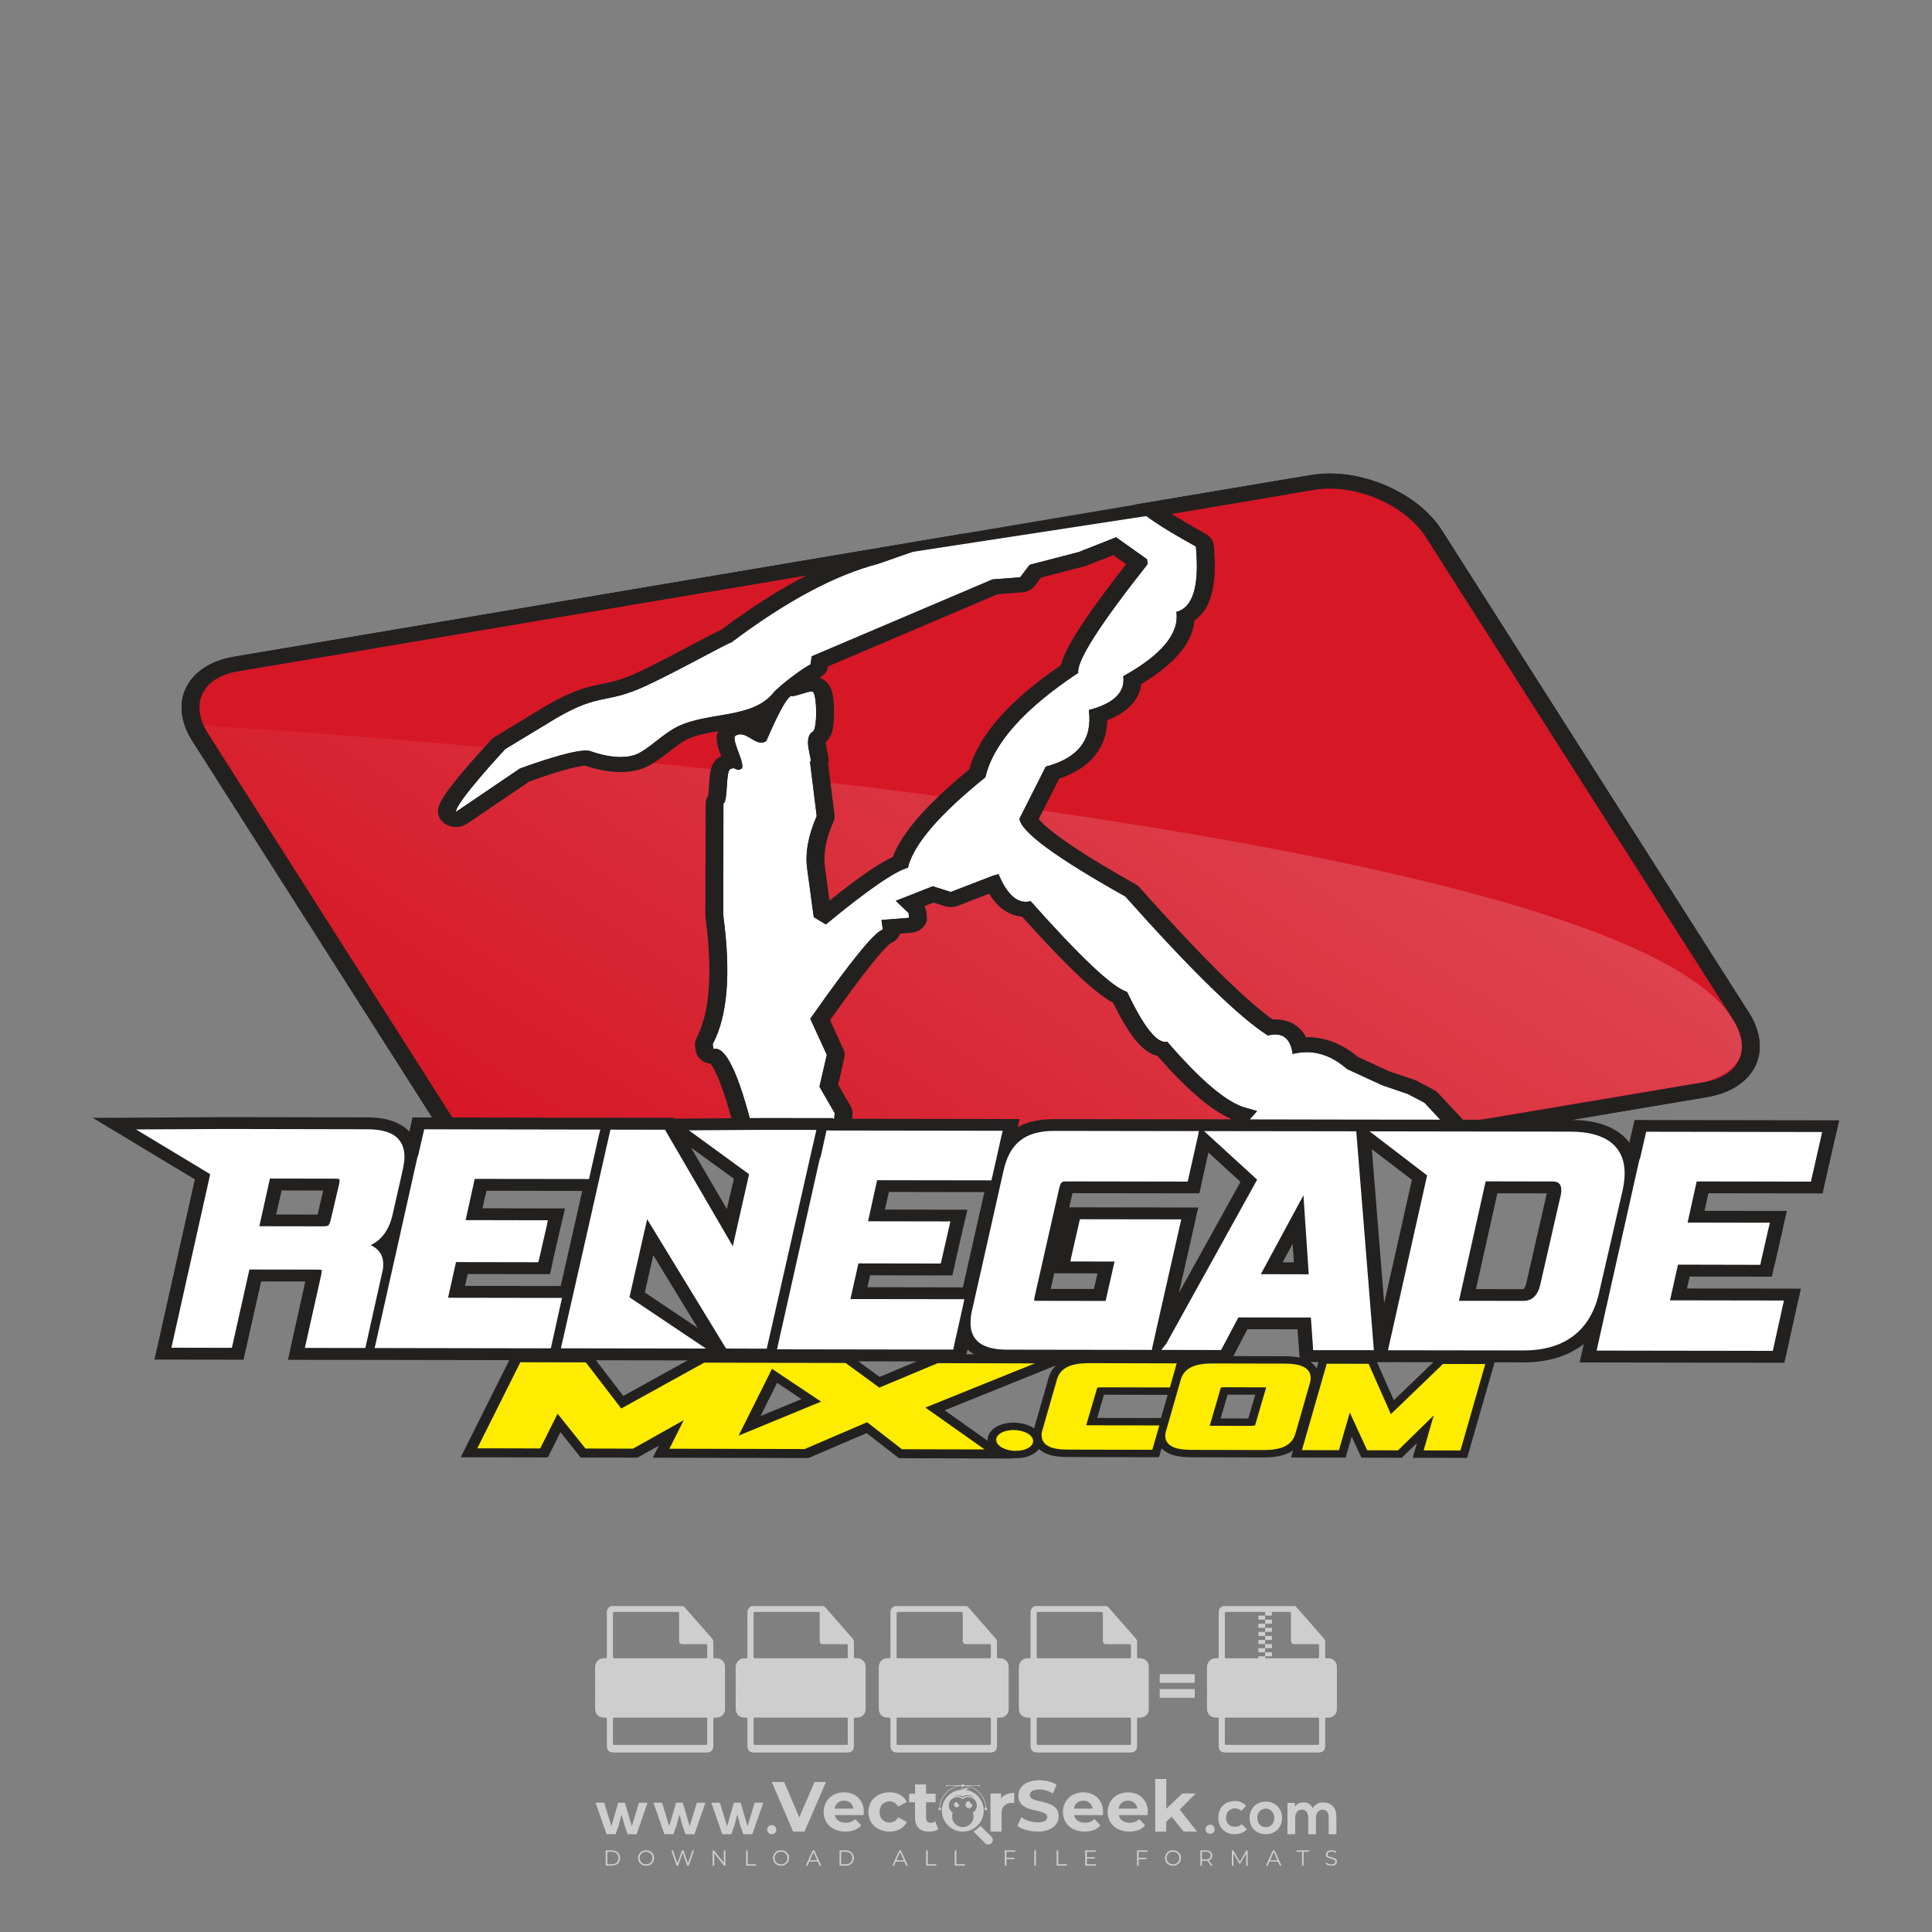
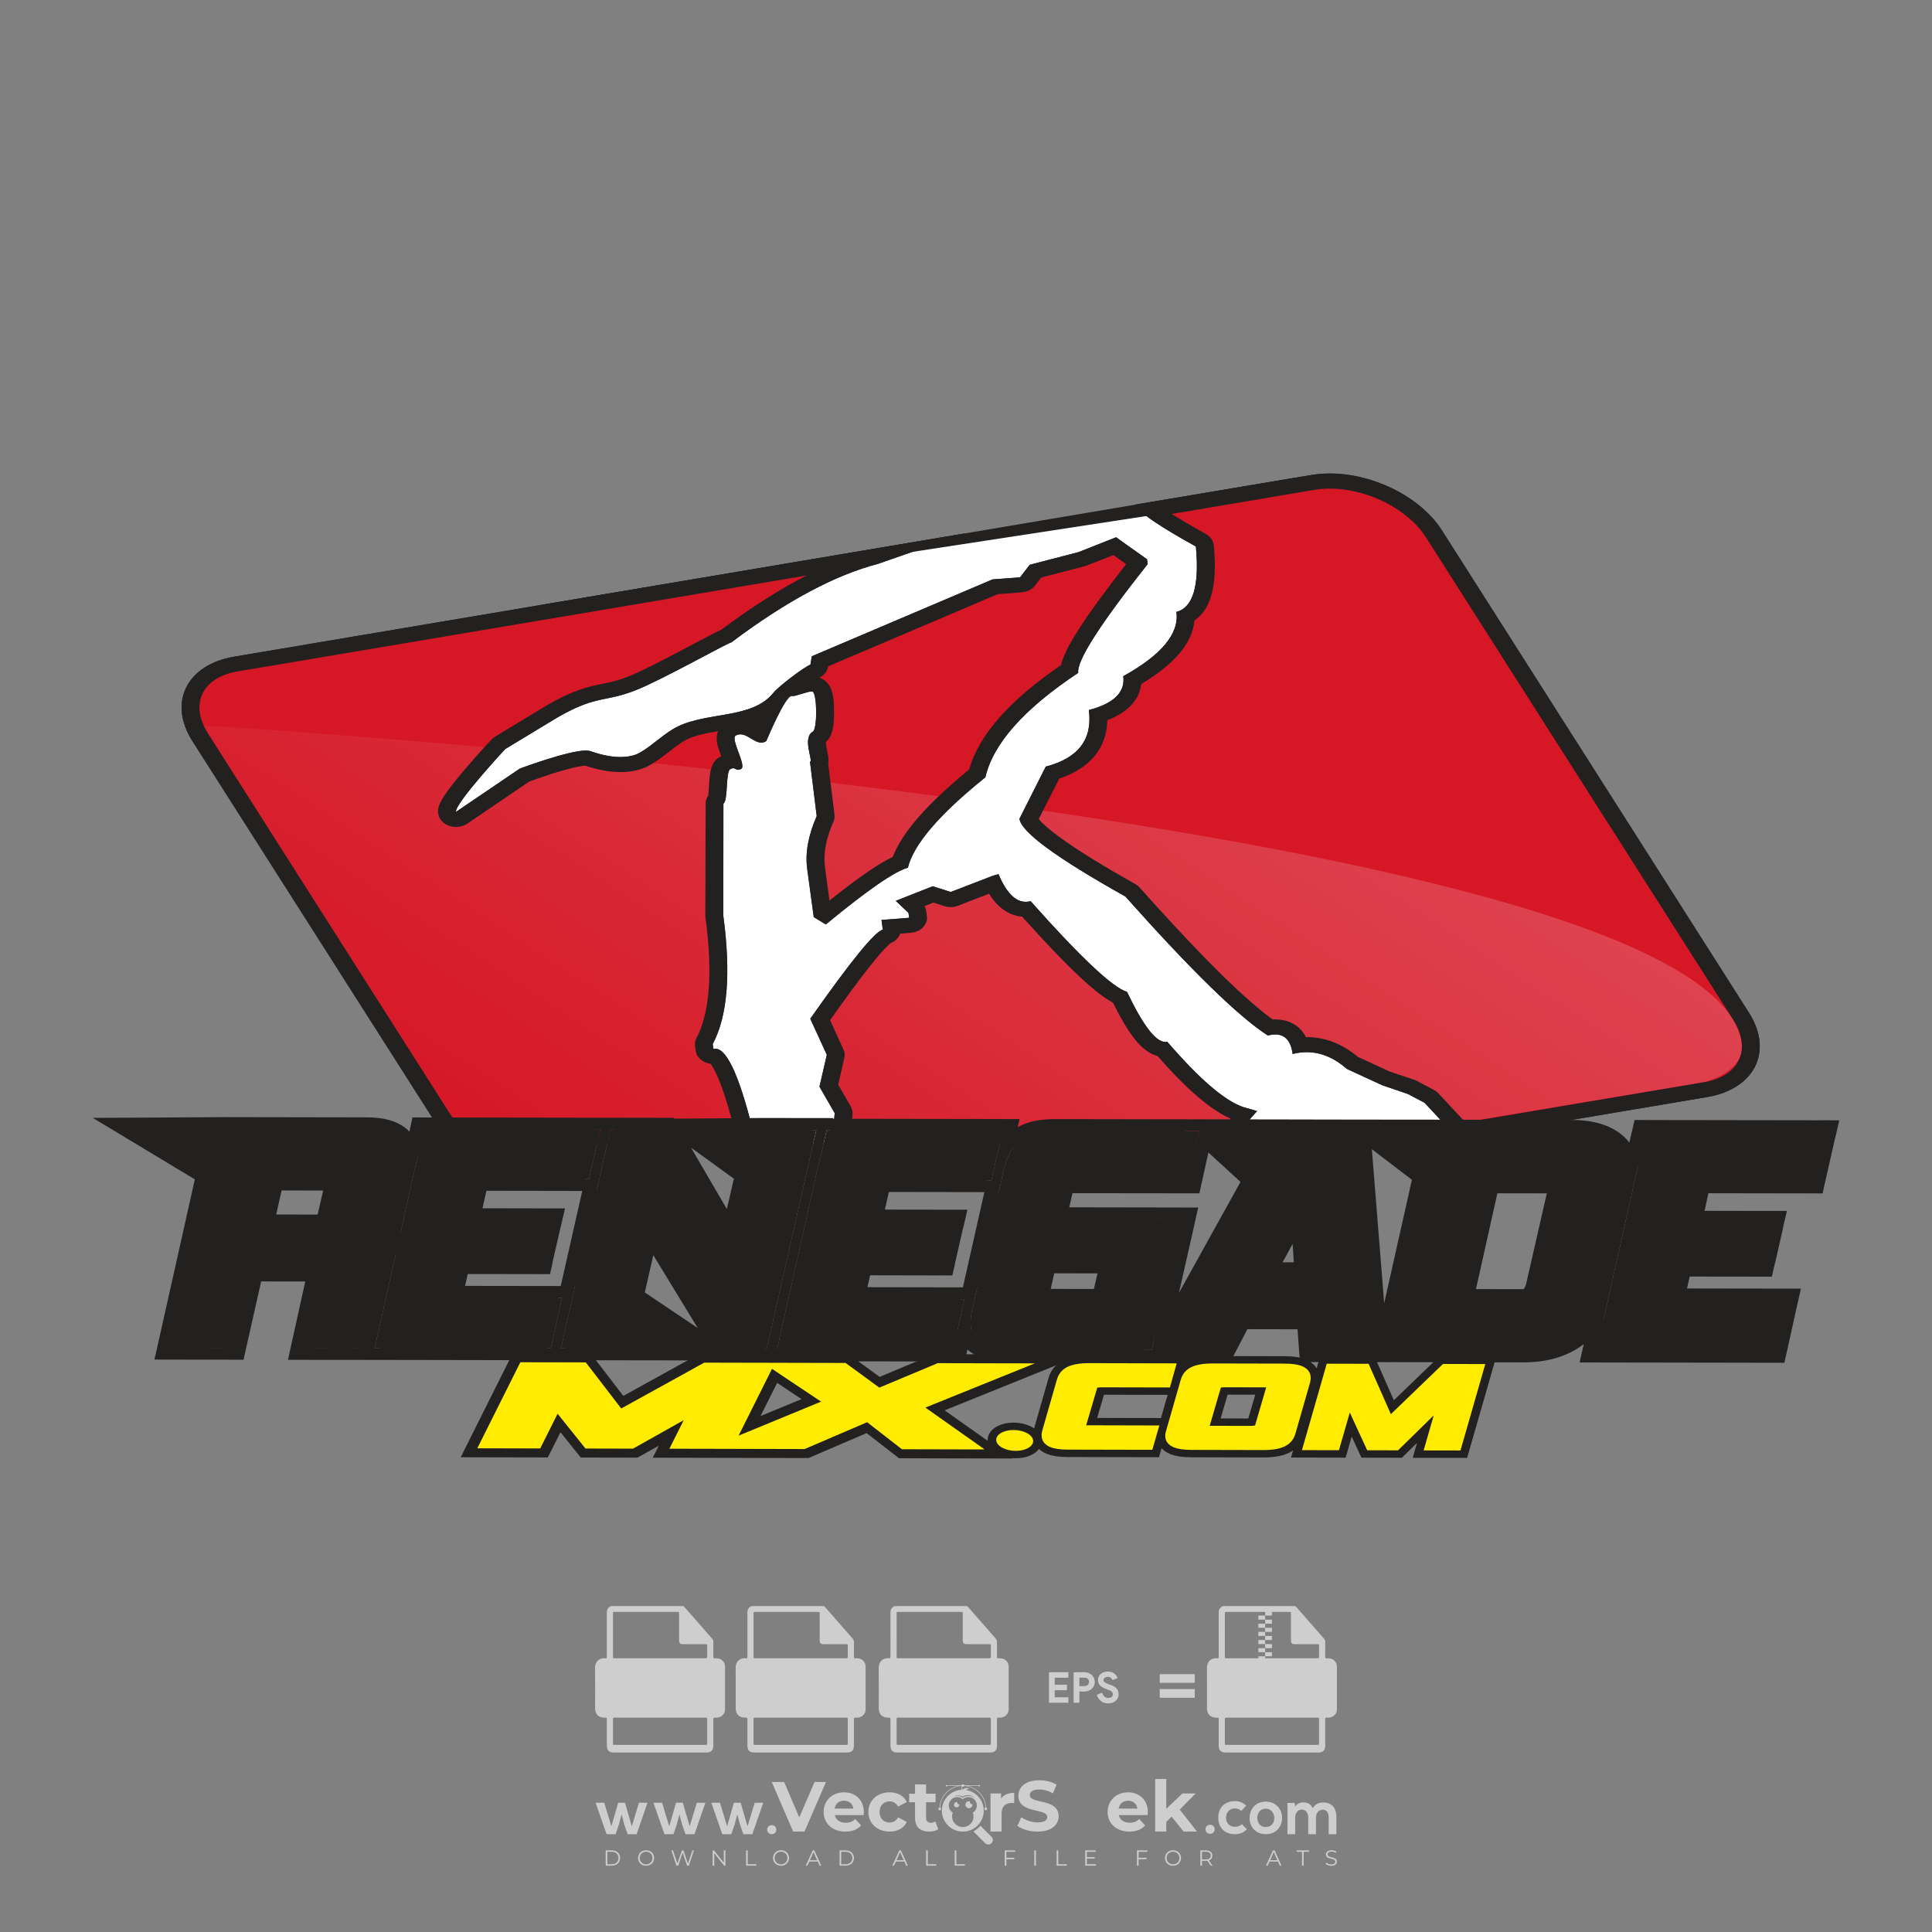
<svg xmlns="http://www.w3.org/2000/svg" version="1.1" id="Layer_1" x="0px" y="0px" viewBox="0 0 500 500" style="enable-background:new 0 0 500 500;" xml:space="preserve">
  <rect x="0" y="0" width="500" height="500" fill="#808080" stroke="none" />
  <g id="watermark_1_">
    <g>
      <g id="watermark" style="opacity:0.61;">
        <g>
          <g>
            <g>
              <g>
                <polygon style="fill:#FFFFFF;" points="213.765,461.172 208.204,474.017 205.268,474.017 199.726,461.172 202.938,461.172          206.846,470.347 210.81,461.172        " />
              </g>
              <g>
                <path style="fill:#FFFFFF;" d="M223.507,469.741h-7.469c0.275,1.23,1.321,1.982,2.826,1.982c1.046,0,1.798-0.312,2.477-0.954         l1.523,1.651c-0.917,1.046-2.294,1.597-4.074,1.597c-3.413,0-5.634-2.147-5.634-5.083c0-2.954,2.257-5.083,5.267-5.083         c2.899,0,5.138,1.945,5.138,5.12C223.562,469.191,223.526,469.503,223.507,469.741 M216.002,468.071h4.863         c-0.202-1.248-1.138-2.055-2.422-2.055C217.139,466.016,216.204,466.805,216.002,468.071" />
              </g>
              <g>
                <path style="fill:#FFFFFF;" d="M224.735,468.934c0-2.973,2.294-5.083,5.505-5.083c2.074,0,3.707,0.899,4.423,2.514         l-2.22,1.193c-0.532-0.936-1.321-1.358-2.221-1.358c-1.45,0-2.587,1.009-2.587,2.734c0,1.725,1.138,2.734,2.587,2.734         c0.899,0,1.688-0.404,2.221-1.358l2.22,1.211c-0.716,1.578-2.349,2.495-4.423,2.495         C227.029,474.017,224.735,471.907,224.735,468.934" />
              </g>
              <g>
                <path style="fill:#FFFFFF;" d="M242.828,473.393c-0.587,0.422-1.45,0.624-2.331,0.624c-2.33,0-3.688-1.193-3.688-3.542         v-4.055h-1.523v-2.202h1.523v-2.404h2.863v2.404h2.459v2.202h-2.459v4.019c0,0.844,0.458,1.303,1.229,1.303         c0.422,0,0.844-0.128,1.156-0.367L242.828,473.393z" />
              </g>
            </g>
            <g>
              <path style="fill:#FFFFFF;" d="M262.474,463.997v2.643c-0.238-0.018-0.422-0.037-0.642-0.037        c-1.578,0-2.624,0.862-2.624,2.753v4.661h-2.863v-9.873h2.734v1.303C259.776,464.493,260.951,463.997,262.474,463.997" />
            </g>
            <g>
              <path style="fill:#FFFFFF;" d="M263.299,472.53l1.009-2.239c1.083,0.789,2.697,1.339,4.239,1.339        c1.762,0,2.477-0.587,2.477-1.376c0-2.404-7.469-0.752-7.469-5.524c0-2.184,1.762-4,5.413-4c1.615,0,3.267,0.385,4.459,1.138        l-0.918,2.257c-1.193-0.679-2.422-1.009-3.56-1.009c-1.761,0-2.44,0.66-2.44,1.468c0,2.367,7.468,0.734,7.468,5.45        c0,2.147-1.78,3.982-5.45,3.982C266.492,474.017,264.437,473.411,263.299,472.53" />
            </g>
            <g>
-               <path style="fill:#FFFFFF;" d="M285.428,469.741h-7.469c0.275,1.23,1.321,1.982,2.826,1.982c1.046,0,1.798-0.312,2.477-0.954        l1.523,1.651c-0.918,1.046-2.294,1.597-4.074,1.597c-3.413,0-5.634-2.147-5.634-5.083c0-2.954,2.257-5.083,5.267-5.083        c2.9,0,5.138,1.945,5.138,5.12C285.484,469.191,285.447,469.503,285.428,469.741 M277.923,468.071h4.863        c-0.202-1.248-1.138-2.055-2.422-2.055C279.061,466.016,278.125,466.805,277.923,468.071" />
-             </g>
+               </g>
            <g>
              <path style="fill:#FFFFFF;" d="M297.007,469.741h-7.469c0.275,1.23,1.321,1.982,2.826,1.982c1.046,0,1.798-0.312,2.477-0.954        l1.523,1.651c-0.918,1.046-2.294,1.597-4.074,1.597c-3.413,0-5.634-2.147-5.634-5.083c0-2.954,2.257-5.083,5.267-5.083        c2.899,0,5.138,1.945,5.138,5.12C297.062,469.191,297.025,469.503,297.007,469.741 M289.501,468.071h4.863        c-0.202-1.248-1.138-2.055-2.422-2.055C290.639,466.016,289.703,466.805,289.501,468.071" />
            </g>
            <g>
              <polygon style="fill:#FFFFFF;" points="303.208,470.145 301.831,471.503 301.831,474.017 298.969,474.017 298.969,460.401         301.831,460.401 301.831,468.108 306.016,464.144 309.429,464.144 305.318,468.328 309.796,474.017 306.327,474.017       " />
            </g>
            <g>
              <path style="fill:#FFFFFF;" d="M256.601,475.359L256.601,475.359l-2.86-2.86c-0.435,0.508-0.953,0.943-1.534,1.284        c-0.092,0.069-0.186,0.136-0.283,0.199l3.027,3.027c0.456,0.456,1.195,0.456,1.65,0        C257.057,476.554,257.057,475.815,256.601,475.359" />
            </g>
            <g>
              <path style="fill:#FFFFFF;" d="M249.984,463.244c0.221-0.173,0.495-0.281,0.797-0.281c0.042,0,0.083,0.002,0.124,0.006        c-0.214-0.156-0.478-0.249-0.764-0.249c-0.395,0-0.744,0.18-0.981,0.458c-0.051,0-0.1,0.006-0.151,0.008        c0.039-0.077,0.064-0.162,0.064-0.255c0-0.234-0.143-0.434-0.346-0.519c0.087,0.126,0.138,0.279,0.138,0.445        c0,0.122-0.031,0.237-0.081,0.341c-2.811,0.201-5.03,2.539-5.03,5.4c0,2.993,2.426,5.42,5.42,5.42        c2.993,0,5.42-2.426,5.42-5.42C254.595,465.879,252.593,463.635,249.984,463.244 M247.983,464.656        c0.435,0,0.844,0.112,1.199,0.309c0.374-0.245,0.82-0.387,1.299-0.387c0.711,0,1.348,0.312,1.784,0.806        c-0.435-0.379-1.004-0.61-1.627-0.61c-0.449,0-0.87,0.12-1.234,0.329c-0.079,0.046-0.156,0.096-0.229,0.15        c-0.065-0.048-0.133-0.093-0.204-0.134c-0.369-0.219-0.8-0.344-1.26-0.344c-0.3,0-0.588,0.054-0.854,0.152        C247.196,464.754,247.578,464.656,247.983,464.656 M251.772,469.098c0.115,0.305,0.181,0.634,0.181,0.979        c0,1.534-1.244,2.777-2.778,2.777c-1.534,0-2.777-1.243-2.777-2.777c0-0.345,0.066-0.674,0.181-0.979        c-0.62-0.382-1.035-1.064-1.035-1.846c0-1.197,0.971-2.168,2.168-2.168c0.565,0,1.078,0.218,1.463,0.572        c0.386-0.354,0.899-0.572,1.464-0.572c1.197,0,2.168,0.971,2.168,2.168C252.807,468.034,252.392,468.716,251.772,469.098" />
            </g>
            <g>
              <path style="fill:#FFFFFF;" d="M251.666,467.061c0,0.497-0.404,0.901-0.901,0.901c-0.497,0-0.901-0.404-0.901-0.901        s0.404-0.901,0.901-0.901c0.101,0,0.197,0.017,0.287,0.047c-0.03,0.062-0.045,0.132-0.045,0.204        c0,0.273,0.221,0.494,0.494,0.494c0.05,0,0.099-0.008,0.146-0.022C251.66,466.941,251.666,467,251.666,467.061" />
            </g>
            <g>
              <path style="fill:#FFFFFF;" d="M248.255,467.061c0,0.376-0.305,0.681-0.681,0.681c-0.376,0-0.681-0.305-0.681-0.681        s0.305-0.681,0.681-0.681c0.076,0,0.149,0.013,0.217,0.035c-0.023,0.047-0.034,0.1-0.034,0.155        c0,0.206,0.167,0.374,0.374,0.374c0.038,0,0.075-0.006,0.11-0.017C248.25,466.97,248.255,467.015,248.255,467.061" />
            </g>
            <g>
              <g>
                <g>
                  <rect x="242.908" y="467.83" style="fill:#FFFFFF;" width="0.616" height="0.616" />
                </g>
                <g>
                  <rect x="254.827" y="467.83" style="fill:#FFFFFF;" width="0.616" height="0.616" />
                </g>
                <g>
                  <path style="fill:#FFFFFF;" d="M255.205,468.082h-0.14c0-3.248-2.642-5.89-5.89-5.89c-3.248,0-5.89,2.642-5.89,5.89h-0.14          c0-1.611,0.627-3.125,1.766-4.264c1.139-1.139,2.653-1.766,4.264-1.766c1.611,0,3.125,0.627,4.264,1.766          C254.578,464.957,255.205,466.471,255.205,468.082" />
                </g>
              </g>
              <g>
                <rect x="248.868" y="461.814" style="fill:#FFFFFF;" width="0.616" height="0.616" />
              </g>
              <g>
                <rect x="244.95" y="462.052" style="fill:#FFFFFF;" width="8.45" height="0.14" />
              </g>
              <g>
                <path style="fill:#FFFFFF;" d="M245.174,462.15c0,0.108-0.088,0.196-0.196,0.196c-0.108,0-0.196-0.088-0.196-0.196         c0-0.108,0.088-0.196,0.196-0.196C245.086,461.954,245.174,462.042,245.174,462.15" />
              </g>
              <g>
                <path style="fill:#FFFFFF;" d="M253.596,462.15c0,0.108-0.088,0.196-0.196,0.196c-0.108,0-0.196-0.088-0.196-0.196         c0-0.108,0.088-0.196,0.196-0.196C253.509,461.954,253.596,462.042,253.596,462.15" />
              </g>
            </g>
          </g>
          <g>
            <path style="fill:#FFFFFF;" d="M314.356,473.409c0,1.559-2.364,1.559-2.364,0C311.993,471.851,314.356,471.851,314.356,473.409       z" />
          </g>
          <g>
            <g>
              <g>
                <path style="fill:#FFFFFF;" d="M161.739,466.549l1.772,6.088l1.855-6.088h2.215l-2.823,8.14h-2.33l-0.837-2.396l-0.722-2.708         l-0.722,2.708l-0.837,2.396h-2.33l-2.839-8.14h2.231l1.855,6.088l1.756-6.088H161.739z" />
              </g>
              <g>
                <path style="fill:#FFFFFF;" d="M176.713,466.549l1.772,6.088l1.855-6.088h2.215l-2.823,8.14h-2.33l-0.837-2.396l-0.722-2.708         l-0.722,2.708l-0.837,2.396h-2.33l-2.839-8.14h2.231l1.855,6.088l1.756-6.088H176.713z" />
              </g>
              <g>
                <path style="fill:#FFFFFF;" d="M191.687,466.549l1.772,6.088l1.855-6.088h2.215l-2.823,8.14h-2.33l-0.837-2.396l-0.722-2.708         l-0.722,2.708l-0.837,2.396h-2.33l-2.839-8.14h2.231l1.855,6.088l1.756-6.088H191.687z" />
              </g>
            </g>
            <g>
              <path style="fill:#FFFFFF;" d="M200.908,473.52c0,1.559-2.364,1.559-2.364,0C198.545,471.962,200.908,471.962,200.908,473.52z        " />
            </g>
            <g>
              <path style="fill:#FFFFFF;" d="M322.71,473.409c-0.935,0.919-1.919,1.28-3.117,1.28c-2.346,0-4.3-1.411-4.3-4.282        s1.953-4.284,4.3-4.284c1.149,0,2.035,0.329,2.921,1.199l-1.264,1.329c-0.476-0.428-1.066-0.64-1.623-0.64        c-1.346,0-2.33,0.985-2.33,2.396c0,1.542,1.05,2.362,2.297,2.362c0.64,0,1.28-0.18,1.772-0.672L322.71,473.409z" />
            </g>
            <g>
              <path style="fill:#FFFFFF;" d="M331.805,470.472c0,2.33-1.591,4.217-4.217,4.217c-2.626,0-4.201-1.887-4.201-4.217        c0-2.314,1.609-4.217,4.185-4.217C330.149,466.255,331.805,468.158,331.805,470.472z M325.389,470.472        c0,1.231,0.739,2.38,2.199,2.38c1.46,0,2.199-1.149,2.199-2.38c0-1.215-0.854-2.396-2.199-2.396        C326.144,468.077,325.389,469.258,325.389,470.472z" />
            </g>
            <g>
              <path style="fill:#FFFFFF;" d="M338.572,474.689v-4.332c0-1.068-0.559-2.035-1.658-2.035c-1.082,0-1.722,0.967-1.722,2.035        v4.332h-2.003v-8.107h1.855l0.148,0.985c0.426-0.82,1.362-1.116,2.133-1.116c0.969,0,1.937,0.394,2.396,1.51        c0.723-1.149,1.658-1.478,2.708-1.478c2.297,0,3.43,1.412,3.43,3.84v4.365h-2.003v-4.365c0-1.066-0.442-1.97-1.526-1.97        c-1.082,0-1.756,0.935-1.756,2.003v4.332H338.572z" />
            </g>
          </g>
        </g>
      </g>
      <g style="opacity:0.61;">
        <g>
          <g>
            <path style="fill:#FFFFFF;" d="M345.988,431.299c-0.006-1.224-0.959-2.121-2.189-2.14c-0.924-0.014-0.832,0.12-0.834-0.867       c-0.003-1.097-0.007-2.194,0.003-3.292c0.003-0.379-0.112-0.691-0.362-0.976c-2.342-2.668-4.678-5.342-7.019-8.011       c-0.12-0.137-0.275-0.244-0.414-0.366c-6.214,0-12.427,0-18.641,0c-0.794,0.293-1.14,0.868-1.138,1.709       c0.01,3.748,0.004,7.496,0.004,11.243c0,0.556-0.003,0.589-0.55,0.551c-1.497-0.102-2.516,0.986-2.497,2.492       c0.044,3.476,0.013,6.953,0.014,10.429c0.001,1.58,0.867,2.443,2.45,2.449c0.582,0.002,0.582,0.002,0.582,0.6       c0,2.219-0.001,4.438,0.001,6.657c0.001,1.192,0.58,1.771,1.768,1.771c8.013,0.001,16.027,0.001,24.04,0       c1.168,0,1.755-0.583,1.757-1.745c0.002-2.256,0-4.512,0.001-6.768c0-0.512,0.002-0.511,0.52-0.515       c0.271-0.002,0.541,0.008,0.809-0.058c0.996-0.246,1.69-1.044,1.694-2.069C346.003,438.696,346.005,434.997,345.988,431.299z        M317.537,417.162c5.337,0,10.674,0,16.01,0c0.548,0,0.554,0.007,0.554,0.561c0.001,2.243-0.001,4.486,0.001,6.73       c0.001,0.811,0.249,1.059,1.06,1.059c1.91,0.001,3.821,0,5.731,0.001c0.458,0,0.479,0.021,0.481,0.483       c0.003,0.887,0.002,1.775,0,2.662c-0.001,0.477-0.024,0.498-0.504,0.499c-3.895,0.001-7.79,0-11.684,0       c-3.882,0-7.765,0-11.647,0c-0.55,0-0.552-0.001-0.552-0.561c-0.001-3.624-0.001-7.247,0-10.871       C316.987,417.166,316.991,417.162,317.537,417.162z M340.822,451.579c-3.883,0.001-7.766,0-11.65,0c-3.871,0-7.742,0-11.613,0       c-0.572,0-0.574-0.002-0.574-0.579c-0.001-1.997-0.001-3.994,0.001-5.991c0-0.464,0.023-0.486,0.478-0.487       c7.803-0.001,15.607-0.001,23.41,0c0.478,0,0.499,0.02,0.499,0.503c0.002,1.997,0.001,3.994,0,5.991       C341.375,451.574,341.37,451.579,340.822,451.579z" />
          </g>
          <g>
            <g>
              <rect x="327.418" y="417.053" style="fill:#FFFFFF;" width="1.757" height="1.054" />
            </g>
            <g>
              <rect x="325.662" y="418.107" style="fill:#FFFFFF;" width="1.757" height="1.054" />
            </g>
            <g>
              <rect x="327.418" y="419.161" style="fill:#FFFFFF;" width="1.757" height="1.054" />
            </g>
            <g>
              <rect x="325.662" y="420.215" style="fill:#FFFFFF;" width="1.757" height="1.054" />
            </g>
            <g>
              <rect x="327.418" y="421.269" style="fill:#FFFFFF;" width="1.757" height="1.054" />
            </g>
            <g>
              <rect x="325.662" y="422.323" style="fill:#FFFFFF;" width="1.757" height="1.054" />
            </g>
            <g>
              <rect x="327.418" y="423.378" style="fill:#FFFFFF;" width="1.757" height="1.054" />
            </g>
            <g>
              <rect x="325.662" y="424.432" style="fill:#FFFFFF;" width="1.757" height="1.054" />
            </g>
            <g>
              <rect x="327.418" y="425.486" style="fill:#FFFFFF;" width="1.757" height="1.054" />
            </g>
            <g>
              <rect x="325.662" y="426.54" style="fill:#FFFFFF;" width="1.757" height="1.054" />
            </g>
            <g>
              <rect x="327.418" y="427.594" style="fill:#FFFFFF;" width="1.757" height="1.054" />
            </g>
            <g>
              <rect x="325.662" y="428.648" style="fill:#FFFFFF;" width="1.757" height="1.054" />
            </g>
          </g>
        </g>
        <g>
          <path style="fill:#FFFFFF;" d="M187.637,431.299c-0.006-1.224-0.959-2.121-2.189-2.14c-0.924-0.014-0.832,0.12-0.834-0.867      c-0.003-1.097-0.007-2.194,0.003-3.292c0.003-0.379-0.112-0.691-0.362-0.976c-2.342-2.668-4.678-5.342-7.019-8.011      c-0.12-0.137-0.275-0.244-0.414-0.366c-6.214,0-12.427,0-18.641,0c-0.794,0.293-1.14,0.868-1.138,1.709      c0.01,3.748,0.004,7.496,0.004,11.243c0,0.556-0.003,0.589-0.55,0.551c-1.497-0.102-2.516,0.986-2.497,2.492      c0.044,3.476,0.013,6.953,0.014,10.429c0.001,1.58,0.867,2.443,2.45,2.449c0.582,0.002,0.582,0.002,0.582,0.6      c0,2.219-0.001,4.438,0.001,6.657c0.001,1.192,0.58,1.771,1.768,1.771c8.013,0.001,16.027,0.001,24.04,0      c1.168,0,1.755-0.583,1.757-1.745c0.002-2.256,0-4.512,0.001-6.768c0-0.512,0.002-0.511,0.52-0.515      c0.271-0.002,0.541,0.008,0.809-0.058c0.996-0.246,1.69-1.044,1.694-2.069C187.652,438.696,187.655,434.997,187.637,431.299z       M159.187,417.162c5.337,0,10.674,0,16.01,0c0.548,0,0.554,0.007,0.554,0.561c0.001,2.243-0.001,4.486,0.001,6.73      c0.001,0.811,0.249,1.059,1.06,1.059c1.91,0.001,3.821,0,5.731,0.001c0.458,0,0.479,0.021,0.481,0.483      c0.003,0.887,0.002,1.775,0,2.662c-0.001,0.477-0.024,0.498-0.504,0.499c-3.895,0.001-7.79,0-11.684,0      c-3.882,0-7.765,0-11.647,0c-0.55,0-0.552-0.001-0.552-0.561c-0.001-3.624-0.001-7.247,0-10.871      C158.636,417.166,158.64,417.162,159.187,417.162z M182.472,451.579c-3.883,0.001-7.766,0-11.65,0c-3.871,0-7.742,0-11.613,0      c-0.572,0-0.574-0.002-0.574-0.579c-0.001-1.997-0.001-3.994,0.001-5.991c0-0.464,0.023-0.486,0.478-0.487      c7.803-0.001,15.607-0.001,23.41,0c0.478,0,0.499,0.02,0.499,0.503c0.002,1.997,0.001,3.994,0,5.991      C183.024,451.574,183.019,451.579,182.472,451.579z" />
        </g>
        <g>
          <path style="fill:#FFFFFF;" d="M159.779,440.669v-7.897h2.779c0.375,0,0.726,0.061,1.053,0.182      c0.327,0.121,0.612,0.292,0.855,0.513c0.242,0.221,0.434,0.483,0.573,0.789c0.14,0.305,0.21,0.642,0.21,1.009      c0,0.375-0.07,0.715-0.21,1.02c-0.14,0.305-0.331,0.568-0.573,0.789c-0.243,0.221-0.528,0.392-0.855,0.513      c-0.327,0.121-0.678,0.182-1.053,0.182h-1.29v2.901H159.779z M162.58,436.356c0.39,0,0.684-0.111,0.882-0.331      c0.199-0.22,0.298-0.474,0.298-0.761c0-0.14-0.024-0.276-0.072-0.408c-0.048-0.132-0.121-0.248-0.221-0.347      c-0.099-0.099-0.223-0.178-0.37-0.237c-0.147-0.059-0.32-0.089-0.518-0.089h-1.312v2.173H162.58z" />
          <path style="fill:#FFFFFF;" d="M166.308,432.771h1.731l3.177,5.294h0.088l-0.088-1.522v-3.772h1.478v7.897h-1.566l-3.353-5.592      h-0.088l0.088,1.522v4.07h-1.467V432.771z" />
          <path style="fill:#FFFFFF;" d="M177.922,436.334h3.872c0.022,0.089,0.04,0.195,0.055,0.32c0.014,0.125,0.022,0.25,0.022,0.375      c0,0.507-0.077,0.985-0.231,1.434c-0.154,0.449-0.397,0.849-0.728,1.202c-0.353,0.375-0.776,0.666-1.268,0.871      c-0.493,0.206-1.055,0.309-1.688,0.309c-0.574,0-1.114-0.103-1.622-0.309c-0.507-0.206-0.948-0.492-1.323-0.86      c-0.375-0.367-0.673-0.803-0.894-1.307c-0.221-0.504-0.331-1.053-0.331-1.649c0-0.595,0.11-1.145,0.331-1.649      c0.221-0.504,0.518-0.939,0.894-1.307c0.375-0.367,0.816-0.654,1.323-0.86c0.507-0.206,1.048-0.309,1.622-0.309      c0.64,0,1.211,0.11,1.715,0.331c0.504,0.221,0.935,0.526,1.296,0.915l-1.025,1.004c-0.258-0.272-0.544-0.48-0.861-0.623      c-0.316-0.143-0.695-0.215-1.136-0.215c-0.361,0-0.703,0.065-1.026,0.193c-0.324,0.129-0.607,0.311-0.85,0.546      c-0.242,0.235-0.436,0.52-0.579,0.855c-0.143,0.335-0.215,0.708-0.215,1.119c0,0.412,0.072,0.785,0.215,1.12      c0.143,0.335,0.338,0.62,0.584,0.855c0.246,0.235,0.531,0.418,0.855,0.546c0.323,0.129,0.669,0.193,1.037,0.193      c0.419,0,0.773-0.061,1.064-0.182c0.29-0.121,0.538-0.278,0.744-0.469c0.148-0.132,0.275-0.3,0.381-0.502      c0.106-0.202,0.189-0.428,0.248-0.678h-2.482V436.334z" />
        </g>
        <g>
          <path style="fill:#FFFFFF;" d="M224.019,431.299c-0.006-1.224-0.959-2.121-2.189-2.14c-0.924-0.014-0.832,0.12-0.834-0.867      c-0.003-1.097-0.007-2.194,0.003-3.292c0.003-0.379-0.112-0.691-0.362-0.976c-2.342-2.668-4.678-5.342-7.019-8.011      c-0.12-0.137-0.275-0.244-0.414-0.366c-6.214,0-12.427,0-18.641,0c-0.794,0.293-1.14,0.868-1.138,1.709      c0.01,3.748,0.004,7.496,0.004,11.243c0,0.556-0.003,0.589-0.55,0.551c-1.497-0.102-2.516,0.986-2.497,2.492      c0.044,3.476,0.013,6.953,0.014,10.429c0.001,1.58,0.867,2.443,2.45,2.449c0.582,0.002,0.582,0.002,0.582,0.6      c0,2.219-0.001,4.438,0.001,6.657c0.001,1.192,0.58,1.771,1.768,1.771c8.013,0.001,16.027,0.001,24.04,0      c1.168,0,1.755-0.583,1.757-1.745c0.002-2.256,0-4.512,0.001-6.768c0-0.512,0.002-0.511,0.52-0.515      c0.271-0.002,0.541,0.008,0.809-0.058c0.997-0.246,1.69-1.044,1.694-2.069C224.034,438.696,224.036,434.997,224.019,431.299z       M195.568,417.162c5.337,0,10.674,0,16.01,0c0.548,0,0.554,0.007,0.554,0.561c0.001,2.243-0.001,4.486,0.001,6.73      c0.001,0.811,0.249,1.059,1.06,1.059c1.91,0.001,3.821,0,5.731,0.001c0.458,0,0.479,0.021,0.481,0.483      c0.003,0.887,0.002,1.775,0,2.662c-0.001,0.477-0.024,0.498-0.504,0.499c-3.895,0.001-7.79,0-11.684,0      c-3.882,0-7.765,0-11.647,0c-0.55,0-0.552-0.001-0.552-0.561c-0.001-3.624-0.001-7.247,0-10.871      C195.018,417.166,195.022,417.162,195.568,417.162z M218.854,451.579c-3.883,0.001-7.766,0-11.65,0c-3.871,0-7.742,0-11.613,0      c-0.572,0-0.574-0.002-0.574-0.579c-0.001-1.997-0.001-3.994,0.001-5.991c0-0.464,0.023-0.486,0.478-0.487      c7.803-0.001,15.607-0.001,23.41,0c0.478,0,0.499,0.02,0.499,0.503c0.002,1.997,0.001,3.994,0,5.991      C219.406,451.574,219.401,451.579,218.854,451.579z" />
        </g>
        <g>
          <path style="fill:#FFFFFF;" d="M205.111,432.771h1.699l2.967,7.897h-1.644l-0.651-1.886h-3.044l-0.651,1.886h-1.643      L205.111,432.771z M206.997,437.415l-0.706-1.974l-0.287-0.96h-0.088l-0.287,0.96l-0.706,1.974H206.997z" />
          <path style="fill:#FFFFFF;" d="M211.331,434.536c-0.125,0-0.245-0.024-0.359-0.072c-0.114-0.048-0.213-0.114-0.298-0.199      c-0.084-0.084-0.151-0.182-0.198-0.292c-0.048-0.11-0.072-0.232-0.072-0.364s0.024-0.254,0.072-0.364      c0.048-0.11,0.114-0.208,0.198-0.292c0.084-0.084,0.184-0.151,0.298-0.198c0.114-0.048,0.233-0.072,0.359-0.072      c0.257,0,0.478,0.09,0.662,0.27c0.184,0.181,0.276,0.399,0.276,0.656s-0.092,0.476-0.276,0.656      C211.809,434.446,211.589,434.536,211.331,434.536z M210.615,440.669v-5.404h1.445v5.404H210.615z" />
        </g>
        <g>
          <path style="fill:#FFFFFF;" d="M261.044,431.299c-0.006-1.224-0.959-2.121-2.189-2.14c-0.924-0.014-0.832,0.12-0.834-0.867      c-0.003-1.097-0.007-2.194,0.003-3.292c0.003-0.379-0.112-0.691-0.362-0.976c-2.342-2.668-4.678-5.342-7.019-8.011      c-0.12-0.137-0.275-0.244-0.414-0.366c-6.214,0-12.427,0-18.641,0c-0.794,0.293-1.14,0.868-1.138,1.709      c0.01,3.748,0.004,7.496,0.004,11.243c0,0.556-0.003,0.589-0.55,0.551c-1.497-0.102-2.516,0.986-2.497,2.492      c0.044,3.476,0.013,6.953,0.014,10.429c0.001,1.58,0.867,2.443,2.45,2.449c0.582,0.002,0.582,0.002,0.582,0.6      c0,2.219-0.001,4.438,0.001,6.657c0.001,1.192,0.58,1.771,1.768,1.771c8.013,0.001,16.027,0.001,24.04,0      c1.168,0,1.755-0.583,1.757-1.745c0.002-2.256,0-4.512,0.001-6.768c0-0.512,0.002-0.511,0.52-0.515      c0.271-0.002,0.541,0.008,0.809-0.058c0.996-0.246,1.69-1.044,1.694-2.069C261.059,438.696,261.061,434.997,261.044,431.299z       M232.593,417.162c5.337,0,10.674,0,16.01,0c0.548,0,0.554,0.007,0.554,0.561c0.001,2.243-0.001,4.486,0.001,6.73      c0.001,0.811,0.249,1.059,1.06,1.059c1.91,0.001,3.821,0,5.731,0.001c0.458,0,0.479,0.021,0.481,0.483      c0.003,0.887,0.002,1.775,0,2.662c-0.001,0.477-0.024,0.498-0.504,0.499c-3.895,0.001-7.79,0-11.684,0      c-3.882,0-7.765,0-11.647,0c-0.55,0-0.552-0.001-0.552-0.561c-0.001-3.624-0.001-7.247,0-10.871      C232.042,417.166,232.047,417.162,232.593,417.162z M255.878,451.579c-3.883,0.001-7.766,0-11.65,0c-3.871,0-7.742,0-11.613,0      c-0.572,0-0.574-0.002-0.574-0.579c-0.001-1.997-0.001-3.994,0.001-5.991c0-0.464,0.023-0.486,0.478-0.487      c7.803-0.001,15.607-0.001,23.41,0c0.478,0,0.499,0.02,0.499,0.503c0.002,1.997,0.001,3.994,0,5.991      C256.431,451.574,256.426,451.579,255.878,451.579z" />
        </g>
        <g>
          <path style="fill:#FFFFFF;" d="M236.361,440.845c-0.338,0-0.662-0.048-0.971-0.143c-0.309-0.095-0.592-0.239-0.849-0.43      c-0.257-0.191-0.481-0.425-0.673-0.7c-0.191-0.276-0.342-0.597-0.452-0.965l1.401-0.551c0.103,0.397,0.283,0.726,0.54,0.987      c0.257,0.261,0.596,0.392,1.015,0.392c0.154,0,0.303-0.02,0.447-0.061c0.143-0.04,0.272-0.099,0.386-0.176      s0.204-0.175,0.27-0.292c0.066-0.118,0.099-0.254,0.099-0.408c0-0.147-0.026-0.279-0.077-0.397      c-0.051-0.117-0.138-0.227-0.259-0.331c-0.121-0.103-0.28-0.202-0.475-0.298c-0.195-0.095-0.435-0.195-0.722-0.298l-0.485-0.176      c-0.213-0.073-0.429-0.173-0.645-0.298c-0.217-0.125-0.413-0.276-0.59-0.452c-0.177-0.176-0.322-0.384-0.436-0.623      c-0.114-0.239-0.171-0.509-0.171-0.81c0-0.309,0.06-0.597,0.182-0.866c0.121-0.268,0.294-0.503,0.518-0.706      c0.224-0.202,0.492-0.36,0.805-0.474s0.66-0.171,1.042-0.171c0.397,0,0.74,0.053,1.031,0.16      c0.291,0.107,0.537,0.243,0.739,0.408c0.202,0.165,0.366,0.348,0.491,0.546c0.125,0.199,0.217,0.386,0.276,0.563l-1.312,0.551      c-0.074-0.221-0.208-0.419-0.402-0.596c-0.195-0.176-0.462-0.265-0.8-0.265c-0.324,0-0.592,0.075-0.805,0.226      c-0.213,0.151-0.32,0.348-0.32,0.59c0,0.235,0.103,0.436,0.309,0.601c0.206,0.165,0.533,0.325,0.982,0.48l0.497,0.165      c0.316,0.111,0.605,0.237,0.866,0.381c0.261,0.143,0.485,0.314,0.673,0.513c0.187,0.199,0.331,0.425,0.43,0.678      c0.1,0.254,0.149,0.546,0.149,0.877c0,0.412-0.083,0.767-0.248,1.064c-0.165,0.298-0.377,0.542-0.634,0.734      c-0.258,0.191-0.548,0.335-0.872,0.43C236.986,440.797,236.67,440.845,236.361,440.845z" />
          <path style="fill:#FFFFFF;" d="M239.516,432.771h1.61l1.633,4.754l0.287,1.015h0.088l0.309-1.015l1.699-4.754h1.61l-2.879,7.897      h-1.566L239.516,432.771z" />
          <path style="fill:#FFFFFF;" d="M251.097,436.334h3.871c0.022,0.089,0.04,0.195,0.055,0.32c0.015,0.125,0.023,0.25,0.023,0.375      c0,0.507-0.078,0.985-0.232,1.434c-0.154,0.449-0.397,0.849-0.728,1.202c-0.353,0.375-0.775,0.666-1.268,0.871      c-0.493,0.206-1.055,0.309-1.688,0.309c-0.574,0-1.114-0.103-1.621-0.309c-0.507-0.206-0.949-0.492-1.324-0.86      c-0.375-0.367-0.673-0.803-0.894-1.307c-0.22-0.504-0.331-1.053-0.331-1.649c0-0.595,0.11-1.145,0.331-1.649      c0.221-0.504,0.518-0.939,0.894-1.307c0.375-0.367,0.816-0.654,1.324-0.86c0.507-0.206,1.047-0.309,1.621-0.309      c0.64,0,1.211,0.11,1.715,0.331c0.504,0.221,0.936,0.526,1.296,0.915l-1.026,1.004c-0.257-0.272-0.544-0.48-0.861-0.623      c-0.316-0.143-0.694-0.215-1.136-0.215c-0.36,0-0.702,0.065-1.026,0.193c-0.323,0.129-0.607,0.311-0.849,0.546      c-0.243,0.235-0.436,0.52-0.579,0.855c-0.143,0.335-0.215,0.708-0.215,1.119c0,0.412,0.072,0.785,0.215,1.12      c0.143,0.335,0.338,0.62,0.585,0.855c0.246,0.235,0.531,0.418,0.854,0.546c0.324,0.129,0.669,0.193,1.037,0.193      c0.419,0,0.774-0.061,1.064-0.182c0.29-0.121,0.539-0.278,0.745-0.469c0.147-0.132,0.274-0.3,0.38-0.502      c0.107-0.202,0.189-0.428,0.248-0.678h-2.482V436.334z" />
        </g>
        <g>
-           <path style="fill:#FFFFFF;" d="M297.3,431.299c-0.006-1.224-0.959-2.121-2.189-2.14c-0.924-0.014-0.832,0.12-0.834-0.867      c-0.003-1.097-0.007-2.194,0.003-3.292c0.003-0.379-0.112-0.691-0.362-0.976c-2.342-2.668-4.678-5.342-7.019-8.011      c-0.12-0.137-0.275-0.244-0.414-0.366c-6.214,0-12.427,0-18.641,0c-0.794,0.293-1.14,0.868-1.138,1.709      c0.01,3.748,0.004,7.496,0.004,11.243c0,0.556-0.003,0.589-0.55,0.551c-1.497-0.102-2.516,0.986-2.497,2.492      c0.044,3.476,0.013,6.953,0.014,10.429c0.001,1.58,0.867,2.443,2.45,2.449c0.582,0.002,0.582,0.002,0.582,0.6      c0,2.219-0.001,4.438,0.001,6.657c0.001,1.192,0.58,1.771,1.768,1.771c8.013,0.001,16.027,0.001,24.04,0      c1.168,0,1.755-0.583,1.757-1.745c0.002-2.256,0-4.512,0.001-6.768c0-0.512,0.002-0.511,0.52-0.515      c0.271-0.002,0.541,0.008,0.809-0.058c0.996-0.246,1.69-1.044,1.694-2.069C297.315,438.696,297.318,434.997,297.3,431.299z       M268.85,417.162c5.337,0,10.674,0,16.01,0c0.548,0,0.554,0.007,0.554,0.561c0.001,2.243-0.001,4.486,0.001,6.73      c0.001,0.811,0.249,1.059,1.06,1.059c1.91,0.001,3.821,0,5.731,0.001c0.458,0,0.479,0.021,0.481,0.483      c0.003,0.887,0.002,1.775,0,2.662c-0.001,0.477-0.024,0.498-0.504,0.499c-3.895,0.001-7.79,0-11.684,0      c-3.882,0-7.765,0-11.647,0c-0.55,0-0.552-0.001-0.552-0.561c-0.001-3.624-0.001-7.247,0-10.871      C268.299,417.166,268.303,417.162,268.85,417.162z M292.135,451.579c-3.883,0.001-7.766,0-11.65,0c-3.871,0-7.742,0-11.613,0      c-0.572,0-0.574-0.002-0.574-0.579c-0.001-1.997-0.001-3.994,0.001-5.991c0-0.464,0.023-0.486,0.478-0.487      c7.803-0.001,15.607-0.001,23.41,0c0.478,0,0.499,0.02,0.499,0.503c0.001,1.997,0.001,3.994,0,5.991      C292.687,451.574,292.682,451.579,292.135,451.579z" />
-         </g>
+           </g>
        <g>
          <path style="fill:#FFFFFF;" d="M272.966,434.183v1.831h3.165v1.412h-3.165v1.831h3.518v1.412h-5.007v-7.897h5.007v1.412H272.966      z" />
          <path style="fill:#FFFFFF;" d="M277.852,440.669v-7.897h2.779c0.375,0,0.726,0.061,1.053,0.182      c0.327,0.121,0.612,0.292,0.855,0.513c0.243,0.221,0.434,0.483,0.574,0.789c0.14,0.305,0.209,0.642,0.209,1.009      c0,0.375-0.07,0.715-0.209,1.02c-0.14,0.305-0.331,0.568-0.574,0.789c-0.243,0.221-0.528,0.392-0.855,0.513      c-0.327,0.121-0.678,0.182-1.053,0.182h-1.29v2.901H277.852z M280.653,436.356c0.389,0,0.684-0.111,0.882-0.331      c0.199-0.22,0.298-0.474,0.298-0.761c0-0.14-0.024-0.276-0.072-0.408c-0.048-0.132-0.121-0.248-0.221-0.347      c-0.099-0.099-0.222-0.178-0.37-0.237c-0.147-0.059-0.32-0.089-0.518-0.089h-1.312v2.173H280.653z" />
          <path style="fill:#FFFFFF;" d="M286.797,440.845c-0.338,0-0.662-0.048-0.971-0.143c-0.309-0.095-0.592-0.239-0.849-0.43      c-0.257-0.191-0.482-0.425-0.673-0.7c-0.191-0.276-0.342-0.597-0.452-0.965l1.401-0.551c0.103,0.397,0.283,0.726,0.541,0.987      c0.257,0.261,0.595,0.392,1.015,0.392c0.154,0,0.303-0.02,0.447-0.061c0.143-0.04,0.272-0.099,0.386-0.176      c0.114-0.077,0.204-0.175,0.27-0.292c0.066-0.118,0.1-0.254,0.1-0.408c0-0.147-0.026-0.279-0.077-0.397      c-0.051-0.117-0.138-0.227-0.259-0.331c-0.121-0.103-0.279-0.202-0.474-0.298c-0.195-0.095-0.436-0.195-0.723-0.298      l-0.485-0.176c-0.213-0.073-0.428-0.173-0.645-0.298c-0.217-0.125-0.414-0.276-0.59-0.452c-0.176-0.176-0.322-0.384-0.436-0.623      c-0.114-0.239-0.171-0.509-0.171-0.81c0-0.309,0.061-0.597,0.182-0.866c0.121-0.268,0.294-0.503,0.518-0.706      c0.224-0.202,0.493-0.36,0.805-0.474c0.312-0.114,0.66-0.171,1.042-0.171c0.397,0,0.741,0.053,1.031,0.16      c0.29,0.107,0.537,0.243,0.739,0.408c0.202,0.165,0.365,0.348,0.491,0.546c0.125,0.199,0.217,0.386,0.276,0.563l-1.312,0.551      c-0.074-0.221-0.208-0.419-0.403-0.596c-0.195-0.176-0.462-0.265-0.799-0.265c-0.324,0-0.592,0.075-0.805,0.226      c-0.213,0.151-0.32,0.348-0.32,0.59c0,0.235,0.103,0.436,0.309,0.601c0.206,0.165,0.533,0.325,0.982,0.48l0.496,0.165      c0.316,0.111,0.605,0.237,0.866,0.381c0.261,0.143,0.485,0.314,0.673,0.513c0.187,0.199,0.331,0.425,0.43,0.678      c0.099,0.254,0.149,0.546,0.149,0.877c0,0.412-0.083,0.767-0.248,1.064c-0.165,0.298-0.377,0.542-0.634,0.734      c-0.258,0.191-0.548,0.335-0.872,0.43C287.422,440.797,287.105,440.845,286.797,440.845z" />
        </g>
        <g>
          <path style="fill:#FFFFFF;" d="M321.394,439.168l4.004-4.985h-3.827v-1.412h5.559v1.5l-3.96,4.985h4.004v1.412h-5.779V439.168z" />
          <path style="fill:#FFFFFF;" d="M328.409,432.771h1.489v7.897h-1.489V432.771z" />
          <path style="fill:#FFFFFF;" d="M331.486,440.669v-7.897h2.779c0.375,0,0.726,0.061,1.053,0.182      c0.327,0.121,0.612,0.292,0.855,0.513s0.434,0.483,0.574,0.789c0.14,0.305,0.209,0.642,0.209,1.009      c0,0.375-0.07,0.715-0.209,1.02c-0.14,0.305-0.331,0.568-0.574,0.789c-0.243,0.221-0.528,0.392-0.855,0.513      c-0.327,0.121-0.678,0.182-1.053,0.182h-1.29v2.901H331.486z M334.288,436.356c0.389,0,0.684-0.111,0.882-0.331      c0.199-0.22,0.298-0.474,0.298-0.761c0-0.14-0.024-0.276-0.072-0.408c-0.048-0.132-0.121-0.248-0.221-0.347      c-0.099-0.099-0.222-0.178-0.37-0.237c-0.147-0.059-0.32-0.089-0.518-0.089h-1.312v2.173H334.288z" />
        </g>
      </g>
      <g style="opacity:0.61;">
        <path style="fill:#FFFFFF;" d="M300.133,433.27h9.067v2.242h-9.067V433.27z M300.133,437.136h9.067v2.243h-9.067V437.136z" />
      </g>
    </g>
    <g style="opacity:0.61;">
      <path style="fill:#FFFFFF;" d="M156.756,478.878h1.607c1.263,0,2.114,0.812,2.114,1.974c0,1.161-0.851,1.973-2.114,1.973h-1.607    V478.878z M158.34,482.464c1.049,0,1.725-0.665,1.725-1.612c0-0.947-0.677-1.613-1.725-1.613h-1.167v3.225H158.34z" />
      <path style="fill:#FFFFFF;" d="M165.139,480.851c0-1.15,0.879-2.007,2.075-2.007c1.184,0,2.069,0.851,2.069,2.007    c0,1.156-0.885,2.007-2.069,2.007C166.019,482.858,165.139,482.002,165.139,480.851z M168.866,480.851    c0-0.942-0.705-1.635-1.652-1.635c-0.953,0-1.663,0.693-1.663,1.635c0,0.941,0.71,1.635,1.663,1.635    C168.162,482.486,168.866,481.793,168.866,480.851z" />
      <path style="fill:#FFFFFF;" d="M179.596,478.878l-1.331,3.947h-0.44l-1.156-3.366l-1.161,3.366h-0.434l-1.331-3.947h0.429    l1.139,3.394l1.178-3.394h0.389l1.161,3.411l1.156-3.411H179.596z" />
      <path style="fill:#FFFFFF;" d="M187.731,478.878v3.947h-0.344l-2.537-3.202v3.202h-0.417v-3.947h0.344l2.543,3.203v-3.203H187.731    z" />
      <path style="fill:#FFFFFF;" d="M193.093,478.878h0.417v3.586h2.21v0.361h-2.627V478.878z" />
      <path style="fill:#FFFFFF;" d="M200.061,480.851c0-1.15,0.879-2.007,2.075-2.007c1.184,0,2.069,0.851,2.069,2.007    c0,1.156-0.885,2.007-2.069,2.007C200.941,482.858,200.061,482.002,200.061,480.851z M203.788,480.851    c0-0.942-0.705-1.635-1.652-1.635c-0.953,0-1.663,0.693-1.663,1.635c0,0.941,0.71,1.635,1.663,1.635    C203.083,482.486,203.788,481.793,203.788,480.851z" />
      <path style="fill:#FFFFFF;" d="M211.636,481.77h-2.199l-0.474,1.054h-0.434l1.804-3.947h0.412l1.804,3.947h-0.44L211.636,481.77z     M211.484,481.432l-0.947-2.12l-0.947,2.12H211.484z" />
      <path style="fill:#FFFFFF;" d="M217.28,478.878h1.607c1.263,0,2.114,0.812,2.114,1.974c0,1.161-0.851,1.973-2.114,1.973h-1.607    V478.878z M218.864,482.464c1.049,0,1.725-0.665,1.725-1.612c0-0.947-0.677-1.613-1.725-1.613h-1.167v3.225H218.864z" />
      <path style="fill:#FFFFFF;" d="M234.041,481.77h-2.199l-0.474,1.054h-0.434l1.804-3.947h0.412l1.804,3.947h-0.44L234.041,481.77z     M233.889,481.432l-0.947-2.12l-0.947,2.12H233.889z" />
      <path style="fill:#FFFFFF;" d="M239.685,478.878h0.417v3.586h2.21v0.361h-2.627V478.878z" />
      <path style="fill:#FFFFFF;" d="M247.082,478.878h0.417v3.586h2.21v0.361h-2.627V478.878z" />
      <path style="fill:#FFFFFF;" d="M260.449,479.239v1.551h2.041v0.361h-2.041v1.675h-0.417v-3.947h2.706v0.361H260.449z" />
      <path style="fill:#FFFFFF;" d="M267.678,478.878h0.417v3.947h-0.417V478.878z" />
      <path style="fill:#FFFFFF;" d="M273.456,478.878h0.417v3.586h2.21v0.361h-2.627V478.878z" />
      <path style="fill:#FFFFFF;" d="M283.644,482.464v0.361h-2.791v-3.947h2.706v0.361h-2.289v1.404h2.041v0.355h-2.041v1.466H283.644z    " />
      <path style="fill:#FFFFFF;" d="M294.672,479.239v1.551h2.041v0.361h-2.041v1.675h-0.417v-3.947h2.706v0.361H294.672z" />
      <path style="fill:#FFFFFF;" d="M301.5,480.851c0-1.15,0.879-2.007,2.075-2.007c1.184,0,2.069,0.851,2.069,2.007    c0,1.156-0.885,2.007-2.069,2.007C302.379,482.858,301.5,482.002,301.5,480.851z M305.226,480.851    c0-0.942-0.705-1.635-1.652-1.635c-0.953,0-1.663,0.693-1.663,1.635c0,0.941,0.71,1.635,1.663,1.635    C304.522,482.486,305.226,481.793,305.226,480.851z" />
      <path style="fill:#FFFFFF;" d="M313.351,482.825l-0.902-1.269c-0.102,0.011-0.203,0.017-0.316,0.017h-1.06v1.252h-0.417v-3.947    h1.477c1.004,0,1.613,0.507,1.613,1.353c0,0.62-0.327,1.054-0.902,1.24l0.964,1.353H313.351z M313.328,480.231    c0-0.632-0.417-0.992-1.207-0.992h-1.048v1.979h1.048C312.911,481.218,313.328,480.851,313.328,480.231z" />
-       <path style="fill:#FFFFFF;" d="M322.907,478.878v3.947h-0.4v-3.158l-1.551,2.656h-0.197l-1.551-2.639v3.14h-0.4v-3.947h0.344    l1.714,2.926l1.697-2.926H322.907z" />
      <path style="fill:#FFFFFF;" d="M330.744,481.77h-2.199l-0.473,1.054h-0.434l1.804-3.947h0.411l1.804,3.947h-0.44L330.744,481.77z     M330.592,481.432l-0.947-2.12l-0.947,2.12H330.592z" />
      <path style="fill:#FFFFFF;" d="M336.957,479.239h-1.387v-0.361h3.192v0.361h-1.387v3.586h-0.417V479.239z" />
      <path style="fill:#FFFFFF;" d="M343.063,482.346l0.164-0.321c0.282,0.276,0.784,0.479,1.302,0.479c0.739,0,1.06-0.31,1.06-0.699    c0-1.083-2.43-0.417-2.43-1.877c0-0.581,0.451-1.083,1.455-1.083c0.446,0,0.908,0.13,1.224,0.35l-0.141,0.333    c-0.338-0.22-0.733-0.327-1.083-0.327c-0.722,0-1.043,0.321-1.043,0.716c0,1.083,2.43,0.429,2.43,1.866    c0,0.581-0.462,1.077-1.472,1.077C343.937,482.858,343.356,482.65,343.063,482.346z" />
    </g>
  </g>
  <g>
</g>
  <g>
    <g>
      <g>
        <g>
          <polygon style="fill:#232120;" points="433.312,284.442 336.456,126.33 334.874,123.684 331.433,124.26 142.57,156.117       140.743,156.428 139.675,157.701 91.69,215.342 90.008,217.346 91.441,219.482 142.727,296.15 148.009,296.128 95.472,217.579       143.455,159.942 332.347,128.077 426.896,282.452 428.561,282.172     " />
        </g>
        <g>
          <polygon style="fill:#FFFFFF;" points="74.87,167.535 333.485,127.91 352.275,171.648 398.249,278.788 389.077,293.275       342.645,296.787 171.707,295.69 110.014,236.555     " />
          <g>
            <g>
              <g>
                <path style="fill:#D61726;" d="M50.196,191.492c-2.85-4.484-3.469-9.087-1.744-12.961c1.874-4.208,6.218-7.082,12.231-8.093         l183.424-30.932l-17.064,5.958c-11.073,2.875-23.866,9.717-37.984,20.324c-0.731,0.247-2.912,1.395-6.857,3.485         c-4.376,2.319-10.37,5.494-15.187,7.737c-4.647,2.159-7.437,2.725-10.136,3.272c-3.41,0.691-6.63,1.345-13.026,5.057         l-13.419,8.126l-0.047,0.051c-2.207,2.375-13.197,14.343-12.877,16.671l0.109,0.797l17.137-11.625         c0.91-0.337,12.562-4.619,16.89-4.619c0.412,0,0.732,0.039,0.952,0.116c2.937,1.035,5.624,1.559,7.987,1.559         c3.126,0,4.758-0.909,5.294-1.207l0.092-0.05c1.488-0.853,2.931-1.98,4.326-3.07c1.684-1.316,3.425-2.677,5.287-3.596         c3.119-1.521,6.826-2.149,10.411-2.756c5.447-0.922,11.078-1.875,14.491-6.052c1.423-1.768,7.823-6.557,9.446-7.226         l0.259-0.107l0.343-2.149l46.464-19.761l7.268-0.544l2.511-3.289l12.487-3.242l9.507-3.756l7.608,5.41l0.112,0.815         c-12.131,15.345-18.017,24.532-17.964,28.042c-13.795,9.196-21.857,18.282-23.967,27.009         c-11.844,9.56-18.395,17.18-20.009,23.28c-3.528,1.095-10.543,5.958-20.869,14.466l-2.618-1.583l-1.667-12.235         c-0.541-3.991,0.275-8.504,2.422-13.413l0.055-0.125l-1.715-13.907c0.001-0.002,0.002-0.003,0.003-0.005         c0.274-0.408,0.136-1.052-0.116-2.223c-0.383-1.785-0.963-4.482,0.565-5.363c1.275-0.736,1.168-5.892,1.03-7.64         c-0.258-3.27-0.933-3.528-1.188-3.625c-0.116-0.045-0.254-0.068-0.42-0.068c-0.615,0-1.648,0.321-2.743,0.661         c-0.825,0.256-1.759,0.546-2.111,0.546c-0.082-0.026-0.186-0.046-0.294-0.046c-0.565,0-1.888,0-6.876,11.632         c-0.032,0.076-0.059,0.139-0.081,0.188c-0.296,0.178-0.596,0.266-0.914,0.266c-0.751,0-1.542-0.477-2.381-0.982         c-0.949-0.572-1.93-1.163-3.023-1.163c-0.512,0-1.011,0.134-1.481,0.4c-1.066,0.594-0.374,2.478,0.502,4.863         c0.435,1.185,1.246,3.39,0.947,3.742c-0.227,0.124-0.403,0.184-0.537,0.184c-0.121,0-0.217-0.048-0.39-0.142         c-0.222-0.12-0.498-0.269-0.895-0.269c-0.302,0-0.625,0.089-0.987,0.273c-0.834,0.427-0.985,2.131-1.161,4.876         c-0.09,1.407-0.242,3.761-0.625,4.052l-0.27,0.14l0.007,0.3l-0.033,29.006c1.984,14.855,1.08,25.938-2.686,33.006         l-0.079,0.148l0.313,1.963l0.534-0.141c0.123-0.032,0.242-0.048,0.365-0.048c1.989,0,5.312,4.097,9.884,23.491l-78.399,0.391         L50.196,191.492z" />
                <path style="fill:#232120;" d="M288.7,140.177l7.211,5.128l0.054,0.39c-15.186,19.226-17.817,25.348-17.937,27.917         c-13.683,9.161-21.725,18.238-23.914,26.993c-11.678,9.442-18.223,17.033-19.975,23.172         c-3.665,1.255-10.389,5.928-20.502,14.247l-2.111-1.276l-1.635-11.998c-0.528-3.9,0.275-8.322,2.385-13.145l0.11-0.251         l-0.034-0.272l-1.678-13.609c0.263-0.561,0.105-1.293-0.14-2.434c-0.353-1.643-0.887-4.126,0.326-4.825         c1.815-1.047,1.301-7.826,1.279-8.114c-0.249-3.149-0.871-3.808-1.501-4.05c-0.178-0.069-0.376-0.103-0.605-0.103         c-0.643,0-1.562,0.271-2.891,0.683c-0.637,0.198-1.584,0.492-1.916,0.521c-0.111-0.029-0.225-0.043-0.341-0.043         c-0.829,0-2.217,0-7.334,11.932c-0.005,0.011-0.009,0.021-0.013,0.031c-0.172,0.082-0.342,0.122-0.522,0.122         c-0.612,0-1.346-0.442-2.123-0.911c-0.961-0.579-2.049-1.235-3.282-1.235c-0.599,0-1.18,0.156-1.722,0.462         c-1.443,0.803-0.685,2.865,0.274,5.474c0.365,0.992,0.954,2.596,0.969,3.229c-0.05,0.019-0.074,0.024-0.074,0.026         c-0.03-0.009-0.109-0.052-0.167-0.083c-0.243-0.131-0.609-0.329-1.132-0.329c-0.383,0-0.78,0.107-1.217,0.329         c-1.078,0.552-1.232,2.193-1.431,5.289c-0.077,1.197-0.204,3.167-0.466,3.697l-0.422,0.218l-0.001,0.608l-0.033,29.007         l0,0.067l0.009,0.067c1.966,14.682,1.08,25.663-2.635,32.637l-0.158,0.296l0.053,0.332l0.2,1.253l0.174,1.09l1.068-0.281         c0.081-0.021,0.159-0.032,0.238-0.032c1.182,0,4.42,2.224,9.252,22.494l-77.494,0.385L50.618,191.224         c-2.757-4.338-3.365-8.774-1.71-12.49c1.803-4.05,6.014-6.821,11.857-7.804l177.598-29.95l-11.448,3.997         c-11.151,2.904-23.968,9.756-38.1,20.365c-0.848,0.314-2.939,1.416-6.851,3.488c-4.371,2.316-10.358,5.488-15.163,7.725         c-4.594,2.134-7.355,2.694-10.025,3.236c-3.451,0.7-6.711,1.361-13.194,5.124l-13.351,8.085l-0.12,0.072l-0.095,0.102         c-0.033,0.035-3.315,3.572-6.517,7.335c-6.74,7.919-6.577,9.107-6.489,9.745l0.22,1.595l1.332-0.904l16.42-11.139         c1.242-0.459,12.491-4.566,16.659-4.566c0.466,0,0.693,0.055,0.786,0.088c2.99,1.053,5.734,1.587,8.153,1.587         c3.257,0,4.973-0.956,5.537-1.27l0.097-0.054c1.52-0.87,2.976-2.009,4.385-3.11c1.664-1.3,3.384-2.645,5.197-3.539         c3.057-1.491,6.727-2.112,10.277-2.713c5.537-0.937,11.263-1.907,14.8-6.234c1.352-1.679,7.701-6.438,9.244-7.075         l0.518-0.214l0.088-0.553l0.256-1.6l46.133-19.621l6.962-0.521l0.448-0.034l0.272-0.357l2.269-2.972l12.32-3.199l0.059-0.015         l0.057-0.023L288.7,140.177 M249.849,138.03L60.599,169.944c-12.292,2.068-17.162,11.847-10.825,21.816l66.574,104.525         l79.302-0.394c-3.805-16.318-7.299-24.487-10.513-24.488c-0.165,0-0.329,0.021-0.492,0.064l-0.2-1.253         c3.864-7.254,4.742-18.318,2.744-33.24l0.033-29.007c1.242-0.642,0.531-8.285,1.776-8.923         c0.316-0.16,0.559-0.219,0.761-0.219c0.535,0,0.772,0.411,1.284,0.411c0.202,0,0.446-0.064,0.767-0.242         c1.492-0.75-2.84-7.83-1.434-8.612c0.421-0.238,0.832-0.336,1.235-0.336c1.887,0,3.604,2.146,5.405,2.146         c0.431,0,0.866-0.123,1.31-0.427c0,0,0,0,0,0c0.022,0,4.827-11.659,6.56-11.659c0.045,0,0.087,0.008,0.128,0.024         c0.042,0.015,0.098,0.022,0.166,0.022c0.89,0,3.816-1.207,4.854-1.207c0.099,0,0.18,0.011,0.241,0.035         c1.206,0.462,1.294,9.669,0.086,10.366c-2.852,1.645,0.194,7.654-0.732,7.818l1.731,14.04         c-2.207,5.043-3.014,9.589-2.46,13.68l1.7,12.472l3.126,1.89c10.783-8.902,17.867-13.782,21.238-14.677         c1.453-6.02,8.132-13.805,20.043-23.4c2.043-8.77,10.076-17.771,24.039-27.035c-0.433-3.098,5.566-12.478,17.969-28.155         l-0.172-1.24l-8.006-5.693l-9.701,3.837l-12.654,3.286l-2.479,3.247l-7.127,0.533l-46.793,19.902l-0.343,2.146         c-1.759,0.725-8.2,5.58-9.642,7.372c-5.48,6.706-16.749,4.779-24.736,8.676c-3.476,1.714-6.408,4.828-9.64,6.68         c-0.364,0.194-1.931,1.191-5.137,1.191c-1.961,0-4.535-0.373-7.821-1.53c-0.283-0.099-0.663-0.145-1.118-0.145         c-4.626,0-17.12,4.671-17.12,4.671l-16.52,11.207c-0.304-2.211,12.748-16.262,12.748-16.262l13.351-8.085         c11.395-6.614,12.558-3.4,23.122-8.308c8.672-4.038,20.754-10.883,22.064-11.224c14.184-10.666,26.851-17.429,37.919-20.304         L249.849,138.03L249.849,138.03z" />
              </g>
            </g>
            <g>
              <g>
                <path style="fill:#D61726;" d="M375.232,291.713l-6.259-6.722l-4.375-2.304l-6.736-2.309l-8.958-4.131         c-3.394-2.953-6.999-4.45-10.715-4.45c-1.062,0-2.149,0.121-3.242,0.362c-0.6-3.283-2.253-4.945-4.919-4.945         c-0.562,0-1.177,0.077-1.83,0.229c-7.458-4.84-19.766-16.87-36.586-35.762l-0.056-0.062l-0.073-0.041         c-21.474-12.027-26.66-17.294-27.135-19.599l6.642-13.162c8.375-2.245,12.19-7.186,11.351-14.693         c6.278-1.733,9.269-4.71,8.895-8.854c9.652-5.403,14.278-10.967,13.762-16.55c4.314-1.441,5.948-7.121,4.995-17.336         l-0.024-0.264l-0.232-0.128c-8.365-4.612-13.468-7.972-15.2-10.007l44.891-7.556c1.503-0.251,3.085-0.379,4.701-0.379         c11.223,0,23.252,6.078,28.604,14.452l79.479,124.859c2.857,4.493,3.485,9.099,1.767,12.968         c-1.865,4.197-6.209,7.072-12.231,8.095l-64.053,10.794L375.232,291.713z" />
                <path style="fill:#232120;" d="M344.127,123.55c11.064,0,22.916,5.981,28.18,14.22l79.48,124.859         c2.765,4.348,3.38,8.786,1.731,12.497c-1.795,4.04-6.006,6.811-11.856,7.804l-63.796,10.751l-2.258-2.3l-6.21-6.669         l-0.116-0.124l-0.15-0.079l-4.301-2.264l-0.069-0.036l-0.074-0.025l-6.616-2.262l-8.894-4.099         c-3.472-3.003-7.168-4.525-10.989-4.525c-0.936,0-1.892,0.091-2.853,0.272c-0.905-3.981-3.342-4.856-5.308-4.856         c-0.539,0-1.12,0.066-1.733,0.196c-7.438-4.888-19.65-16.848-36.309-35.56l-0.112-0.125l-0.147-0.082         c-21.811-12.215-26.284-17.164-26.85-19.101l6.459-12.799c8.346-2.303,12.226-7.262,11.544-14.751         c6.115-1.779,9.097-4.782,8.877-8.941c9.435-5.338,14.06-10.88,13.765-16.49c4.295-1.709,5.92-7.523,4.967-17.724         l-0.049-0.527l-0.464-0.256c-8.732-4.813-12.708-7.611-14.427-9.233l43.957-7.399         C340.984,123.676,342.538,123.55,344.127,123.55 M344.127,122.55c-1.625,0-3.226,0.125-4.784,0.386l-45.682,7.689         c1.169,2.031,6.455,5.635,15.833,10.805c0.952,10.198-0.744,15.807-5.043,16.931c0.78,5.588-3.833,11.144-13.749,16.634         c0.548,4.138-2.415,7.064-8.911,8.76c1.014,7.558-2.707,12.443-11.146,14.638l-6.817,13.508         c0.437,3.418,9.577,10.126,27.411,20.114c17.094,19.201,29.389,31.178,36.869,35.966c0.695-0.178,1.335-0.267,1.92-0.267         c2.542,0,4.036,1.684,4.511,5.057c1.236-0.315,2.453-0.473,3.65-0.473c3.639,0,7.106,1.456,10.44,4.374l9.07,4.18         l6.665,2.278l4.301,2.264l6.21,6.669l2.642,2.691l64.31-10.838c12.325-2.092,17.147-11.847,10.803-21.824l-79.48-124.859         C367.588,128.527,355.342,122.55,344.127,122.55L344.127,122.55z" />
              </g>
            </g>
            <g>
              <g>
                <path style="fill:#D61726;" d="M216.533,287.965l-3.925-6.81l1.896-8.229l-4.232-9.222         c12.695-18.074,16.972-22.294,18.323-22.646l0.43-0.112l-0.33-2.408l7.154-0.562l-0.261-1.954l-2.852-2.71l8.667-3.421         l4.667,1.479l11.143-4.295l0.912-0.25c2.059,4.687,4.53,7.062,7.351,7.062c0.351,0,0.71-0.038,1.071-0.111         c12.743,14.313,20.853,21.952,24.769,23.33c4.199,8.781,7.554,13.051,10.252,13.051c0.107,0,0.215-0.007,0.321-0.021         c8.383,9.705,14.854,15.225,19.776,16.872l0.548,0.153c0.77,0.215,1.515,0.423,2.234,0.639l-1.947,2.188l0.375,2.837         l8.654-1.452l6.408,1.779l2.117,1.505l-124.197,0.627L216.533,287.965z" />
                <path style="fill:#232120;" d="M257.845,227.422c2.113,4.623,4.678,6.966,7.631,6.966c0.291,0,0.586-0.023,0.884-0.07         c12.477,13.998,20.537,21.597,24.593,23.185c5.658,11.779,8.765,13.153,10.615,13.153c0.037,0,0.073-0.001,0.11-0.002         c8.363,9.656,14.853,15.162,19.877,16.842l0.49,0.137c0.515,0.144,1.016,0.284,1.504,0.424l-1.271,1.428l-0.305,0.342         l0.06,0.454l0.278,2.097l0.136,1.026l1.021-0.171l8.034-1.349l6.217,1.727l0.781,0.555l-122.094,0.616l0.61-6.614         l0.029-0.316l-0.158-0.275l-3.747-6.502l1.814-7.872l0.076-0.332l-0.142-0.31l-4.041-8.806         c13.632-19.39,17.041-21.997,17.875-22.214l0.859-0.224l-0.12-0.88l-0.198-1.443l6.1-0.479l1.053-0.083l-0.14-1.046         l-0.168-1.256l-0.047-0.35l-0.256-0.243l-2.156-2.049l7.772-3.068l4.33,1.372l0.334,0.106l0.327-0.126l10.932-4.214         L257.845,227.422 M258.412,226.229l-1.379,0.38l-10.979,4.232l-4.669-1.479l-9.561,3.774l3.292,3.128l0.168,1.256         l-7.156,0.562l0.341,2.493c-2.096,0.545-8.363,8.245-18.772,23.077l4.281,9.328l-1.902,8.255l3.943,6.843l-0.711,7.711         l126.302-0.638l-3.455-2.456l-6.6-1.833l-8.253,1.385l-0.278-2.097l2.313-2.599c-1.107-0.352-2.28-0.672-3.514-1.018         c-4.849-1.622-11.434-7.292-19.744-16.943c-0.167,0.044-0.338,0.066-0.513,0.066c-2.468,0-5.788-4.337-9.892-12.959         c-3.743-1.14-12.055-8.976-24.952-23.476c-0.423,0.11-0.839,0.165-1.247,0.165         C262.793,233.388,260.432,231.01,258.412,226.229L258.412,226.229z" />
              </g>
            </g>
          </g>
          <g>
            <linearGradient id="SVGID_1_" gradientUnits="userSpaceOnUse" x1="-817.864" y1="-1568.153" x2="-704.331" y2="-1742.549" gradientTransform="matrix(1 0.002 -0.002 1 998.032 1904.466)">
              <stop offset="0" style="stop-color:#FFFFFF;stop-opacity:0" />
              <stop offset="1" style="stop-color:#FFFFFF" />
            </linearGradient>
            <path style="opacity:0.19;fill:url(#SVGID_1_);" d="M450.761,269.996c-8.093-58.812-398.084-82.23-398.084-82.23       l68.512,108.493l229.719-1.148l90.001-15.024C440.909,280.086,451.789,277.489,450.761,269.996z" />
            <g>
              <path style="fill:#232120;" d="M452.631,262.092l-79.48-124.859c-5.56-8.686-17.754-14.677-28.921-14.689        c-1.655-0.01-3.31,0.143-4.887,0.392l-45.682,7.689c1.169,2.031,6.455,5.635,15.833,10.805        c0.952,10.198-0.744,15.807-5.043,16.931c0.78,5.588-3.833,11.144-13.749,16.634c0.548,4.138-2.415,7.064-8.911,8.76        c1.014,7.558-2.707,12.443-11.146,14.638l-6.817,13.508c0.437,3.418,9.577,10.126,27.411,20.114        c17.094,19.201,29.389,31.178,36.869,35.966c0.695-0.178,1.34-0.255,1.929-0.257c2.552,0.002,4.044,1.686,4.501,5.047        c1.236-0.323,2.47-0.456,3.674-0.46c3.611,0.004,7.08,1.457,10.417,4.36l9.07,4.18l6.665,2.278l4.301,2.264l6.21,6.669        l2.642,2.691l64.31-10.838C454.153,281.824,458.975,272.07,452.631,262.092z M449.754,274.804        c-0.691,1.3-1.786,2.366-3.165,3.265c-1.545,0.95-3.439,1.647-5.68,2.017l-61.599,10.388l-0.828-0.838l-6.197-6.639        c-0.323-0.355-0.734-0.676-1.15-0.911l-4.283-2.262c-0.247-0.141-0.488-0.231-0.725-0.345l-6.463-2.156l-8.251-3.807        c-4.048-3.398-8.518-5.102-13.195-5.112c-0.065,0-0.172,0.002-0.235,0.004c-2.092-4.07-6.011-4.589-7.936-4.591        c-0.2-0.006-0.449-0.002-0.686,0.027c-3.265-2.356-7.487-6.04-12.572-10.964c-6.04-5.919-13.416-13.723-21.861-23.206        c-0.314-0.351-0.693-0.637-1.138-0.895c-8.245-4.624-14.634-8.567-18.996-11.714c-3.739-2.691-5.321-4.285-5.975-5.092        l5.319-10.474c8.012-2.683,12.309-7.946,12.427-15.104c6.508-2.528,8.437-6.295,8.78-9.369        c8.68-5.165,13.292-10.692,13.78-16.432c1.729-1.199,3.376-3.141,4.305-6.359c0.979-3.243,1.22-7.528,0.707-13.087        c-0.125-1.218-0.879-2.323-2.086-2.961c-3.531-1.976-6.487-3.713-8.827-5.163l37.041-6.265        c1.232-0.194,2.577-0.304,3.958-0.309c4.638,0.01,9.693,1.265,14.225,3.521c4.571,2.327,8.347,5.554,10.607,9.121        l79.515,124.849c1.308,2.056,2.037,4.08,2.194,6.054C450.929,271.763,450.584,273.388,449.754,274.804z" />
              <path style="fill:#232120;" d="M116.348,296.285l5.212-0.027L53.877,189.911c-1.3-2.051-2.056-4.076-2.231-6.044        c-0.135-1.774,0.21-3.398,1.007-4.814c0.725-1.297,1.796-2.401,3.204-3.267c1.549-0.985,3.441-1.645,5.639-2.023        l147.207-24.818c-6.917,3.551-14.285,8.235-22.023,14.017c-1.038,0.46-2.789,1.377-6.645,3.4        c-4.366,2.307-10.288,5.492-15.039,7.687c-4.164,1.929-6.573,2.423-9.123,2.93c-3.598,0.75-7.388,1.504-14.407,5.601        c0,0-0.037,0.024-0.069,0.033l-13.357,8.085c-0.337,0.233-0.658,0.486-0.934,0.781c-0.131,0.141-3.339,3.584-6.608,7.405        c-6.955,8.14-7.333,9.98-7.1,11.681c0.206,1.398,1.265,2.614,2.85,3.165c0.554,0.168,1.162,0.29,1.751,0.294        c1.036-0.002,2.066-0.314,2.92-0.854l16.04-10.899c1.034-0.38,3.416-1.216,6.06-2.084c5.539-1.721,7.74-2.015,8.426-2.035        c3.265,1.095,6.324,1.657,9.107,1.663c2.989,0.002,5.58-0.611,7.715-1.845l0.024-0.008c1.753-1.005,3.341-2.244,4.859-3.408        c1.586-1.234,3.1-2.421,4.542-3.143c2.27-1.13,5.133-1.669,8.151-2.186c-0.384,0.87-0.519,1.996-0.186,3.472        c0.221,0.932,0.627,1.968,0.973,2.983c0,0.031-0.071,0.063-0.071,0.063c-2.691,1.377-2.832,3.991-3.071,7.548        c-0.033,0.789-0.104,2.029-0.255,2.697c-0.409,0.574-0.609,1.279-0.615,1.97l-0.078,29.017        c-0.004,0.18,0.035,0.315,0.031,0.458c1.904,14.133,1.13,24.62-2.315,31.219c-0.339,0.631-0.484,1.336-0.384,2.025        l0.169,1.216c0.141,1.156,0.895,2.207,2.058,2.842c0.552,0.29,1.181,0.494,1.792,0.578c0.304,0.388,0.721,1.014,1.24,2.086        c0.852,1.71,1.741,4.003,2.626,6.839c1.028,3.194,2.092,7.098,3.181,11.669l4.712-0.021        c-3.819-16.318-7.321-24.47-10.511-24.476c-0.188,0.006-0.345,0.031-0.494,0.057l-0.2-1.253        c3.864-7.254,4.742-18.318,2.744-33.24l0.033-29.007c1.242-0.642,0.531-8.285,1.776-8.923c0.3-0.18,0.545-0.229,0.762-0.231        c0.535,0.008,0.789,0.409,1.296,0.407c0.208,0.002,0.448-0.055,0.754-0.225c1.492-0.75-2.84-7.83-1.434-8.612        c0.452-0.259,0.828-0.345,1.255-0.339c1.886,0.002,3.596,2.145,5.38,2.15c0.452-0.006,0.875-0.11,1.316-0.427        c0,0,4.832-11.667,6.551-11.667c0.033,0.002,0.078-0.008,0.137,0.033c0.027-0.004,0.104,0.002,0.174,0.002        c0.895-0.002,3.817-1.185,4.849-1.181c0.076,0.006,0.174,0.004,0.239,0.029c1.206,0.462,1.293,9.669,0.086,10.366        c-2.852,1.645,0.194,7.654-0.732,7.818l1.731,14.04c-2.207,5.043-3.014,9.589-2.46,13.68l1.7,12.472l3.126,1.89        c10.783-8.902,17.867-13.782,21.238-14.677c1.453-6.02,8.132-13.805,20.043-23.4c2.043-8.77,10.076-17.771,24.039-27.035        c-0.433-3.098,5.566-12.478,17.969-28.155l-0.172-1.24l-8.006-5.693l-9.701,3.837l-12.654,3.286l-2.479,3.247l-7.127,0.533        l-46.793,19.902l-0.343,2.145c-1.759,0.725-8.2,5.58-9.642,7.372c-5.48,6.706-16.749,4.779-24.736,8.676        c-3.476,1.714-6.408,4.828-9.64,6.68c-0.382,0.2-1.923,1.21-5.163,1.197c-1.953,0.002-4.538-0.372-7.795-1.537        c-0.286-0.09-0.66-0.151-1.14-0.149c-4.601-0.006-17.098,4.675-17.098,4.675l-16.52,11.207        c-0.304-2.211,12.748-16.262,12.748-16.262l13.351-8.085c11.395-6.614,12.558-3.4,23.122-8.308        c8.672-4.038,20.754-10.883,22.064-11.224c14.185-10.666,26.851-17.429,37.919-20.304l22.642-7.906L60.599,169.944        c-12.292,2.068-17.162,11.847-10.825,21.816L116.348,296.285z M214.308,172.553l0.027-0.108l43.839-18.663l6.261-0.488        c1.412-0.106,2.72-0.781,3.472-1.792l1.524-2.029l11.083-2.877c0.192-0.055,0.407-0.11,0.58-0.172l7.047-2.767l3.298,2.35        c-5.403,6.911-9.54,12.587-12.303,16.923c-2.928,4.573-4.138,7.354-4.55,9.201c-13.39,9.156-21.207,18.036-23.794,27.033        c-10.883,8.909-17.36,16.332-19.751,22.619c-2.914,1.336-7.636,4.311-16.375,11.273l-1.159-8.606        c-0.48-3.449,0.255-7.468,2.221-11.867c0.241-0.576,0.313-1.156,0.237-1.757l-1.635-13.179        c0.112-0.419,0.149-0.876,0.078-1.373c-0.031-0.511-0.168-1.073-0.302-1.708c-0.106-0.57-0.274-1.275-0.302-1.851        c-0.072-0.315-0.074-0.515-0.074-0.689c1.408-1.193,1.862-2.977,2.031-5.28c0.145-1.641,0.108-3.635-0.016-5.268        c-0.233-2.346-0.75-4.916-3.498-6.036c-0.078-0.014-0.147-0.051-0.212-0.051C213.274,174.785,214.13,173.751,214.308,172.553z        " />
              <path style="fill:#232120;" d="M321.824,286.534c-4.849-1.622-11.434-7.292-19.744-16.943        c-0.174,0.031-0.349,0.055-0.517,0.057c-2.48,0-5.766-4.322-9.888-12.95c-3.743-1.14-12.055-8.976-24.952-23.476        c-0.452,0.119-0.862,0.174-1.277,0.17c-2.681-0.004-5.014-2.387-7.033-7.164l-1.379,0.38l-10.979,4.232l-4.669-1.479        l-9.561,3.774l3.292,3.128l0.168,1.256l-7.156,0.562l0.341,2.493c-2.096,0.545-8.363,8.245-18.772,23.077l4.281,9.328        l-1.902,8.255l3.943,6.843l-0.711,7.711l4.649-0.024l0.674-7.368c0.065-0.676-0.108-1.377-0.449-2.021l-3.255-5.68l1.59-6.947        c0.18-0.719,0.108-1.477-0.237-2.141l-3.457-7.595c4.174-5.877,7.603-10.582,10.337-13.995        c3.439-4.318,4.918-5.611,5.335-5.936c1.212-0.486,2.097-1.385,2.454-2.452l2.785-0.235c1.23-0.078,2.368-0.597,3.151-1.412        c0.768-0.809,1.146-1.849,0.975-2.893l-0.137-1.249c-0.068-0.456-0.233-0.917-0.484-1.334l2.356-0.919l2.805,0.905        c0.562,0.178,1.099,0.259,1.643,0.257c0.662,0.01,1.322-0.108,1.933-0.362l7.989-3.096c1.649,2.666,4.322,5.566,8.557,5.948        c13.623,15.173,19.869,20.339,23.512,22.253c1.921,3.892,3.67,6.87,5.317,9.019c1.336,1.763,3.359,4.029,6.208,4.783        c7.624,8.674,13.7,13.89,18.89,16.213c-0.061,0.349-0.073,0.721-0.035,1.103l0.309,2.08c0.121,1.003,0.734,1.925,1.645,2.564        l8.962-0.041l1.941-0.321l1.103,0.304l9.238-0.049l-3.455-2.456l-6.6-1.833l-8.253,1.385l-0.278-2.097l2.313-2.599        C324.231,287.2,323.058,286.88,321.824,286.534z" />
            </g>
          </g>
        </g>
      </g>
      <g>
        <path style="fill:#232120;" d="M99.175,327.116c0.002-1.939-0.821-3.425-2.409-4.426c-0.255-0.174-0.541-0.323-0.831-0.445     c0.662-0.327,1.238-0.703,1.81-1.118c1.849-1.518,3.126-3.69,3.79-6.494l2.687-11.829l0,0l0,0     c0.198-1.059,0.456-2.274,0.458-3.414c0.002-2.385-0.821-4.158-2.419-5.374c-1.598-1.175-3.978-1.761-7.26-1.763l-36.749-0.072     l-23.048,0.117l19.199,11.577l0,0l-9.757,43.63l-0.284,1.287l1.553-0.002l13.02,0.02l1.071-0.006l0.21-0.895l4.334-19.358     l17.66,0.026c0.658,0.006,0.991,0.068,1.069,0.104c0.004,0.051-0.002,0.067,0.002,0.108c-0.006,0.168-0.039,0.482-0.084,0.789     c-0.041,0.071-0.041,0.141-0.043,0.239l-3.97,17.744l-0.29,1.271l1.565,0.01l13.024,0.018h1.059l0.208-0.895l4.215-18.882     C99.17,328.362,99.173,327.705,99.175,327.116z M87.712,306.667l-2.074,8.809c-0.125,0.619-0.372,1.385-0.654,1.659     c-0.168,0.102-0.452,0.243-1.641,0.239l-16.224-0.029l2.734-12.34l16.669,0.027c0.942,0.004,1.222,0.098,1.316,0.139     c-0.006,0.039,0.041,0.141,0.039,0.38C87.879,305.792,87.793,306.248,87.712,306.667z M95,292.253     c3.281,0.002,5.662,0.589,7.26,1.763c1.598,1.216,2.421,2.989,2.419,5.374c-0.002,1.14-0.26,2.356-0.458,3.414l0,0l0,0     l-2.687,11.829c-0.664,2.803-1.941,4.975-3.79,6.494c-0.572,0.415-1.148,0.791-1.81,1.118c0.29,0.123,0.576,0.272,0.831,0.445     c1.588,1.001,2.411,2.487,2.409,4.426c-0.002,0.589-0.004,1.246-0.21,1.97l-4.215,18.882l-0.208,0.895h-1.059l-13.024-0.018     l-1.565-0.01l0.29-1.271l3.97-17.744c0.002-0.098,0.002-0.168,0.043-0.239c0.045-0.307,0.078-0.621,0.084-0.789     c-0.004-0.041,0.002-0.057-0.002-0.108c-0.078-0.037-0.411-0.098-1.069-0.104l-17.66-0.026l-4.334,19.358l-0.21,0.895     l-1.071,0.006l-13.02-0.02l-1.553,0.002l0.284-1.287l9.757-43.63l0,0l-19.199-11.577l23.048-0.117L95,292.253 M67.12,317.345     l16.224,0.029c1.189,0.004,1.473-0.137,1.641-0.239c0.282-0.274,0.529-1.04,0.654-1.659l2.074-8.809     c0.082-0.419,0.168-0.875,0.166-1.116c0.002-0.239-0.045-0.341-0.039-0.38c-0.094-0.041-0.374-0.135-1.316-0.139l-16.669-0.027     L67.12,317.345 M95.004,289.176l-36.753-0.063h-0.035l0,0l-23.009,0.139L24,289.301l9.107,5.478l17.315,10.437l-9.338,41.702     l-0.29,1.308l-0.834,3.631l4.395,0.01l1.557,0.004l13.018,0.014l1.073,0.004l3.036,0.01l0.535-2.501l0.212-0.895l3.803-16.873     l11.414,0.016l-3.384,15.319l-0.294,1.32l-0.791,3.631l4.354,0.002l1.563,0.012l13.018,0.008l1.063,0.004l3.04,0.004l0.541-2.515     l0.204-0.866l4.213-18.849c0.259-1.034,0.249-1.933,0.253-2.587c0.004-1.802-0.497-3.392-1.502-4.747     c1.882-1.829,3.163-4.242,3.815-7.188l0,0l0,0l2.693-11.825l0,0l0,0l0.006-0.061l0,0c0.247-1.185,0.499-2.568,0.492-3.913     c0.006-3.286-1.214-5.852-3.594-7.654C102.35,290.012,99.191,289.184,95.004,289.176L95.004,289.176z M72.88,308.085     l10.758,0.027l-1.442,6.226l-10.719-0.029L72.88,308.085L72.88,308.085z M145.447,335.91l-0.296,1.273l-2.399,10.862     l-0.204,0.889l-1.114,0.01l-42.915-0.073l-1.551-0.004l0.292-1.277l10.623-47.435l0.21-0.909l0.076,0.01l1.412-6.114l0.208-0.87     l1.061-0.006l42.915,0.073l1.604,0.006l-0.341,1.275l-2.395,10.609l-0.21,0.909l-1.06-0.01l-28.508-0.037l-2.348,10.676     l19.712,0.039l1.559-0.004l-0.245,1.285l-1.988,8.674l-0.251,0.899l-1.056,0.002l-20.22-0.035l-2.06,9.23l27.93,0.045     L145.447,335.91z M155.369,292.345l-0.341,1.275l-2.395,10.609l-0.21,0.909l-1.06-0.01l-28.508-0.037l-2.348,10.676l19.712,0.039     l1.559-0.004l-0.245,1.285l-1.988,8.674l-0.251,0.899l-1.056,0.002l-20.22-0.035l-2.06,9.23l27.93,0.045l1.561,0.008     l-0.296,1.273l-2.399,10.862l-0.204,0.889l-1.114,0.01l-42.915-0.073l-1.551-0.004l0.292-1.277l10.623-47.435l0.21-0.909     l0.076,0.01l1.412-6.114l0.208-0.87l1.061-0.006l42.915,0.073L155.369,292.345 M159.721,289.278l-4.354-0.01h-1.6l-42.911-0.068     l-1.062-0.002l-3.047-0.01l-0.535,2.483l-0.2,0.905l-0.836,3.592l-0.123,0.006l-0.538,2.524l-0.206,0.897l-10.623,47.392     l-0.29,1.322l-0.787,3.627l4.346,0.012l1.561-0.002l42.911,0.076l1.11-0.002l3.04,0.004l0.533-2.525l0.213-0.903l2.397-10.819     l0.29-1.312l0.785-3.629l-4.35-0.012l-1.557-0.004l-23.533-0.033l0.697-3.073l17.17,0.023l1.075,0.004l3.032,0.008l0.576-2.493     l0.163-0.893l1.99-8.682l0.329-1.312l0.83-3.635h-4.438l-1.559-0.004l-15.357-0.027l1.028-4.534l25.466,0.047l1.064-0.004     l2.998,0.012l0.58-2.497l0.21-0.901l2.401-10.613l0.282-1.312L159.721,289.278L159.721,289.278z M210.969,293.704l-12.331,54.425     l-0.206,0.901l-1.062,0.002l-8.621-0.028l-0.829,0.006l-0.366-0.589l-20.073-32.893l-4.581,20.2L182.704,349l-23.903-0.035     l-12.059-0.022l-1.573,0.01l0.294-1.29l12.325-54.452l0.196-0.864l1.071,0.008l12.241,0.018l0.815-0.004l0.327,0.586     l17.211,29.56l4.215-18.637l-15.586-11.355l19.262-0.117l12.113,0.012l1.608,0.01L210.969,293.704z M211.261,292.431     l-0.292,1.273l-12.331,54.425l-0.206,0.901l-1.062,0.002l-8.621-0.028l-0.829,0.006l-0.366-0.589l-20.073-32.893l-4.581,20.2     L182.704,349l-23.903-0.035l-12.059-0.022l-1.573,0.01l0.294-1.29l12.325-54.452l0.196-0.864l1.071,0.008l12.241,0.018     l0.815-0.004l0.327,0.586l17.211,29.56l4.215-18.637l-15.586-11.355l19.262-0.117l12.113,0.012L211.261,292.431 M215.652,289.354     l-4.391-0.002l-1.61-0.002l-12.109-0.022l-0.039,0.002l0,0l-19.264,0.153l-3.733,0.022l-0.129-0.21l-2.256-0.006h-0.815     l-12.239-0.018l-1.083-0.002l-3.028-0.002l-0.54,2.487l-0.208,0.899l-12.317,54.419l-0.294,1.322l-0.825,3.623l4.395,0.012     l1.557-0.004l12.086,0.018l23.884,0.035l10.439,0.02l4.225,0.008l1.069-0.002l3.038,0.012l0.541-2.501l0.206-0.897l12.321-54.415     l0.286-1.322L215.652,289.354L215.652,289.354z M188.107,312.899l-9.266-15.887l11.089,8.036L188.107,312.899L188.107,312.899z      M166.879,334.488l2.197-9.644l11.491,18.835L166.879,334.488L166.879,334.488z M248.022,336.229l1.553,0.012l-0.278,1.279     l-2.413,10.854l-0.2,0.901l-1.075-0.002l-42.95-0.069l-1.551-0.004l0.282-1.31l10.631-47.4l0.206-0.891l0.121-0.006l1.363-6.122     l0.196-0.899l1.083,0.006l42.907,0.065l1.604,0.002l-0.321,1.304l-2.393,10.621l-0.225,0.901l-1.059,0.002l-28.502-0.041     l-2.352,10.637l19.701,0.033l1.604-0.002l-0.294,1.32l-1.978,8.69l-0.21,0.881L242.362,327l-20.202-0.035l-2.066,9.229     L248.022,336.229z M259.501,292.646l-0.321,1.304l-2.393,10.621l-0.225,0.901l-1.059,0.002l-28.502-0.041l-2.352,10.637     l19.701,0.033l1.604-0.002l-0.294,1.32l-1.978,8.69l-0.21,0.881L242.362,327l-20.202-0.035l-2.066,9.229l27.928,0.035     l1.553,0.012l-0.278,1.279l-2.413,10.854l-0.2,0.901l-1.075-0.002l-42.95-0.069l-1.551-0.004l0.282-1.31l10.631-47.4l0.206-0.891     l0.121-0.006l1.363-6.122l0.196-0.899l1.083,0.006l42.907,0.065L259.501,292.646 M263.864,289.607h-4.358l-1.602-0.008     l-42.909-0.069l-1.075-0.006l-3.03,0.006l-0.541,2.485l-0.206,0.862l-0.834,3.635l-0.11-0.01l-0.539,2.497l-0.208,0.901     l-10.627,47.431l-0.294,1.279l-0.787,3.664l4.356,0.01h1.561l42.95,0.067l1.075,0.006l3.036-0.004l0.531-2.515l0.219-0.903     l2.395-10.86l0.292-1.271l0.776-3.635l-4.348-0.008l-1.561,0.002l-23.539-0.039l0.703-3.083l17.172,0.037l1.111-0.006     l2.998,0.004l0.576-2.476l0.172-0.911l1.984-8.713l0.329-1.275l0.825-3.629l-4.395-0.012l-1.606,0.004l-15.349-0.022l1.032-4.567     l25.468,0.041l1.059,0.006h3.002l0.574-2.493l0.204-0.893l2.438-10.584l0.251-1.31L263.864,289.607L263.864,289.607z      M305.42,316.851l-7.156,31.608l-0.167,0.897l-1.099-0.008l-36.346-0.053c-3.208-0.002-5.55-0.597-7.147-1.741     c-1.565-1.167-2.348-2.904-2.329-5.261c0.004-1.103,0.165-2.38,0.544-3.831l7.975-35.408c0.83-3.637,2.145-6.085,4.156-7.736     c2.141-1.794,5.145-2.663,9.119-2.644l35.733,0.055l1.555-0.008l-0.241,1.314l-2.438,10.86l-0.212,0.893l-1.063,0.008     l-30.104-0.053c-0.991,0-1.271,0.106-1.397,0.243c-0.417,0.347-0.664,1.451-0.742,1.796l-0.004,0.031l0,0l-6.279,27.725     c-0.045,0.249-0.129,0.693-0.137,0.832c0,0.118,0,0.18,0.006,0.217c0.127,0.039,0.372,0.067,0.991,0.067l17.495,0.029     l2.311-10.202l-9.855-0.014l-1.6-0.004l0.286-1.273l1.992-8.752l0.206-0.897l1.062-0.002l23.606,0.035l1.565,0.002     L305.42,316.851z M310.257,292.719l-0.241,1.314l-2.438,10.86l-0.212,0.893l-1.063,0.008l-30.104-0.053     c-0.991,0-1.271,0.106-1.397,0.243c-0.417,0.347-0.664,1.451-0.742,1.796l-0.004,0.031l0,0l-6.279,27.725     c-0.045,0.249-0.129,0.693-0.137,0.832c0,0.118,0,0.18,0.006,0.217c0.127,0.039,0.372,0.067,0.991,0.067l17.495,0.029     l2.311-10.202l-9.855-0.014l-1.6-0.004l0.286-1.273l1.992-8.752l0.206-0.897l1.062-0.002l23.606,0.035l1.565,0.002l-0.286,1.277     l-7.156,31.608l-0.167,0.897l-1.099-0.008l-36.346-0.053c-3.208-0.002-5.55-0.597-7.147-1.741     c-1.565-1.167-2.348-2.904-2.329-5.261c0.004-1.103,0.165-2.38,0.544-3.831l7.975-35.408c0.83-3.637,2.145-6.085,4.156-7.736     c2.141-1.794,5.145-2.663,9.119-2.644l35.733,0.055L310.257,292.719 M314.66,289.687l-4.391-0.017l-1.563,0.008l-35.727-0.057     c-2.423-0.008-4.514,0.233-6.406,0.783c-2.056,0.58-3.78,1.514-5.266,2.728c-2.542,2.107-4.193,5.084-5.186,9.33l-7.989,35.41     c-0.4,1.608-0.615,3.102-0.615,4.422c-0.004,3.253,1.222,5.766,3.6,7.568c2.295,1.672,5.413,2.511,9.524,2.515l36.348,0.061     l1.103-0.008l3,0.006l0.537-2.519l0.209-0.866l7.153-31.601l0.284-1.312l0.819-3.631l-4.389-0.006l-1.559-0.006l-23.606-0.039     l-1.064,0.004l-2.752-0.006l0.83-3.662l28.747,0.035l1.06,0.006h3.045l0.533-2.48l0.21-0.901l2.391-10.856l0.329-1.283     L314.66,289.687L314.66,289.687z M272.836,329.527l4.144,0.012l1.604,0.004l5.468,0.006l-0.96,4.042l-11.169-0.018     L272.836,329.527L272.836,329.527z M351.082,293.817l-0.088-1.032l-1.187-0.004l-17.039-0.024l-21.152-0.027l13.737,12.564     l-23.557,42.511l-1.24,1.547l2.064,0.008l12.566,0.027l0.819-0.008l0.362-0.652l4.128-7.779l18.763,0.033l0.523,7.399     l0.037,1.044l1.234-0.002l13.095,0.008l1.404,0.006l-0.086-1.171L351.082,293.817z M326.303,329.754l11.03-20.423l1.365,20.455     L326.303,329.754z M350.994,292.785l0.088,1.032l4.383,54.448l0.086,1.171l-1.404-0.006l-13.095-0.008l-1.234,0.002l-0.037-1.044     l-0.523-7.399l-18.763-0.033l-4.128,7.779l-0.362,0.652l-0.819,0.008l-12.566-0.027l-2.064-0.008l1.24-1.547l23.557-42.511     l-13.737-12.564l21.152,0.027l17.039,0.024L350.994,292.785 M326.303,329.754l12.395,0.033l-1.365-20.455L326.303,329.754      M354.406,289.755l-3.404-0.01l-1.191,0.004l-17.035-0.037l-21.156-0.035l-8.292-0.006l5.619,5.121l12.092,11.085l-22.4,40.396     l-1.107,1.387l-3.788,4.761l6.814,0.02l2.056-0.004l12.57,0.021l0.825,0.002l2.368,0.004l0.987-1.833l0.341-0.662l3.122-5.979     l12.979,0.027l0.319,4.53l0.08,1.04l0.206,2.904l3.4,0.012l1.236-0.004l13.102,0.021l1.389-0.002l3.913,0.01l-0.249-3.292     l-0.114-1.165l-4.358-54.454l-0.076-1.04L354.406,289.755L354.406,289.755z M331.944,326.681l2.581-4.773l0.325,4.775     L331.944,326.681L331.944,326.681z M419.924,308.107c0.329-1.584,0.539-3.083,0.533-4.461c-0.002-3.5-1.214-6.193-3.596-8.03     c-2.342-1.798-5.829-2.74-10.343-2.75l-33.424-0.045l-18.651-0.031l14.891,11.397l-9.834,43.941l-0.298,1.31l1.555,0.012     l33.434,0.045c5.38,0.01,9.777-1.259,13.059-3.811c3.255-2.487,5.437-6.185,6.549-10.954L419.924,308.107z M403.864,309.632     l-0.043,0.033v0.051l-5.174,22.64c-0.619,2.869-2.127,4.324-4.438,4.315l-16.63-0.024l6.91-30.913l17.206,0.031     c1.218,0,2.379,0.284,2.368,2.286C404.076,308.53,403.982,309.123,403.864,309.632z M406.518,292.866     c4.514,0.01,8.001,0.952,10.343,2.75c2.383,1.837,3.594,4.53,3.596,8.03c0.006,1.377-0.204,2.877-0.533,4.461l-6.126,26.624     c-1.111,4.769-3.294,8.467-6.549,10.954c-3.281,2.552-7.679,3.821-13.059,3.811l-33.434-0.045l-1.555-0.012l0.298-1.31     l9.834-43.941l-14.891-11.397l18.651,0.031L406.518,292.866 M377.579,336.646l16.63,0.024c2.311,0.008,3.819-1.447,4.438-4.315     l5.174-22.64v-0.051l0.043-0.033c0.118-0.509,0.212-1.101,0.2-1.582c0.01-2.002-1.15-2.286-2.368-2.286l-17.206-0.031     L377.579,336.646 M406.52,289.83l-33.428-0.061l-18.649-0.018l-9.434-0.014l6.972,5.335l13.418,10.257l-9.481,42.243     l-0.288,1.285l-0.825,3.649l4.391,0.024l1.561-0.008l33.43,0.059c6.32,0.012,11.534-1.575,15.533-4.612     c3.856-2.971,6.412-7.215,7.65-12.683l6.128-26.577l0,0l0,0c0.362-1.808,0.576-3.498,0.574-5.055     c0.004-2.104-0.355-4.013-1.093-5.707c-0.821-1.8-2.004-3.363-3.649-4.583C416.293,291.019,411.98,289.836,406.52,289.83     L406.52,289.83z M387.515,308.824l12.819,0.012c-0.004,0.031-0.002,0.074-0.045,0.11v0.069l-0.039,0.092l0,0l-5.172,22.658     l0.008,0.021l0,0c-0.296,1.332-0.701,1.739-0.789,1.845c0,0-0.043,0-0.088-0.002l-12.229-0.014L387.515,308.824L387.515,308.824z      M471.564,292.969l-0.288,1.318l-2.405,10.613l-0.206,0.901l-1.069,0.004l-28.498-0.049l-2.35,10.642l19.703,0.033l1.604,0.002     l-0.333,1.324l-1.976,8.67l-0.169,0.901l-1.112,0.004l-20.204-0.045l-2.068,9.24l27.928,0.047l1.559-0.004l-0.288,1.285     l-2.395,10.842l-0.209,0.913l-1.111-0.012l-42.88-0.065l-1.586-0.002l0.278-1.306l10.629-47.4l0.213-0.897l0.082-0.006     l1.406-6.12l0.202-0.893l1.073-0.012l42.913,0.065L471.564,292.969z M471.564,292.969l-0.288,1.318l-2.405,10.613l-0.206,0.901     l-1.069,0.004l-28.498-0.049l-2.35,10.642l19.703,0.033l1.604,0.002l-0.333,1.324l-1.976,8.67l-0.169,0.901l-1.112,0.004     l-20.204-0.045l-2.068,9.24l27.928,0.047l1.559-0.004l-0.288,1.285l-2.395,10.842l-0.209,0.913l-1.111-0.012l-42.88-0.065     l-1.586-0.002l0.278-1.306l10.629-47.4l0.213-0.897l0.082-0.006l1.406-6.12l0.202-0.893l1.073-0.012l42.913,0.065     L471.564,292.969 M476,289.93l-4.424-0.006l-1.561,0.006l-42.919-0.063l-1.073-0.012l-2.995,0.004l-0.576,2.487l-0.215,0.858     l-0.819,3.635l-0.121-0.002l-0.576,2.489l-0.176,0.901l-10.627,47.433l-0.29,1.279l-0.826,3.666l4.399,0.002l1.602,0.002     l42.87,0.072l1.106,0.006h3.004l0.58-2.517l0.196-0.901l2.403-10.86l0.298-1.287l0.813-3.617l-4.387-0.012h-1.563l-23.537-0.035     l0.707-3.083l17.168,0.02l1.107,0.004l2.997,0.006l0.537-2.489l0.251-0.897l1.986-8.715l0.247-1.277l0.864-3.635h-4.395h-1.6     l-15.316-0.031l0.993-4.554l25.461,0.041l1.061-0.006l3.046,0.012l0.531-2.493l0.21-0.895l2.399-10.584l0.335-1.314L476,289.93     L476,289.93z" />
        <path style="fill:#232120;" d="M102.26,294.017c-1.598-1.175-3.978-1.761-7.26-1.763l-36.749-0.072l-23.048,0.117l19.199,11.577     l0,0l-9.757,43.63l-0.284,1.287l1.553-0.002l13.02,0.02l1.071-0.006l0.21-0.895l4.334-19.358l17.66,0.026     c0.658,0.006,0.991,0.068,1.069,0.104c0.004,0.051-0.002,0.067,0.002,0.108c-0.006,0.168-0.039,0.482-0.084,0.789     c-0.041,0.071-0.041,0.141-0.043,0.239l-3.97,17.744l-0.29,1.271l1.565,0.01l13.024,0.018h1.059l0.208-0.895l4.215-18.882     c0.206-0.723,0.208-1.381,0.21-1.97c0.002-1.939-0.821-3.425-2.409-4.426c-0.255-0.174-0.541-0.323-0.831-0.445     c0.662-0.327,1.238-0.703,1.81-1.118c1.849-1.518,3.126-3.69,3.79-6.494l2.687-11.829l0,0l0,0     c0.198-1.059,0.456-2.274,0.458-3.414C104.681,297.006,103.858,295.232,102.26,294.017z M87.712,306.667l-2.074,8.809     c-0.125,0.619-0.372,1.385-0.654,1.659c-0.168,0.102-0.452,0.243-1.641,0.239l-16.224-0.029l2.734-12.34l16.669,0.027     c0.942,0.004,1.222,0.098,1.316,0.139c-0.006,0.039,0.041,0.141,0.039,0.38C87.879,305.792,87.793,306.248,87.712,306.667z      M143.886,335.902l1.561,0.008l-0.296,1.273l-2.399,10.862l-0.204,0.889l-1.114,0.01l-42.915-0.073l-1.551-0.004l0.292-1.277     l10.623-47.435l0.21-0.909l0.076,0.01l1.412-6.114l0.208-0.87l1.061-0.006l42.915,0.073l1.604,0.006l-0.341,1.275l-2.395,10.609     l-0.21,0.909l-1.06-0.01l-28.508-0.037l-2.348,10.676l19.712,0.039l1.559-0.004l-0.245,1.285l-1.988,8.674l-0.251,0.899     l-1.056,0.002l-20.22-0.035l-2.06,9.23L143.886,335.902z M210.969,293.704l-12.331,54.425l-0.206,0.901l-1.062,0.002     l-8.621-0.028l-0.829,0.006l-0.366-0.589l-20.073-32.893l-4.581,20.2L182.704,349l-23.903-0.035l-12.059-0.022l-1.573,0.01     l0.294-1.29l12.325-54.452l0.196-0.864l1.071,0.008l12.241,0.018l0.815-0.004l0.327,0.586l17.211,29.56l4.215-18.637     l-15.586-11.355l19.262-0.117l12.113,0.012l1.608,0.01L210.969,293.704z M248.022,336.229l1.553,0.012l-0.278,1.279     l-2.413,10.854l-0.2,0.901l-1.075-0.002l-42.95-0.069l-1.551-0.004l0.282-1.31l10.631-47.4l0.206-0.891l0.121-0.006l1.363-6.122     l0.196-0.899l1.083,0.006l42.907,0.065l1.604,0.002l-0.321,1.304l-2.393,10.621l-0.225,0.901l-1.059,0.002l-28.502-0.041     l-2.352,10.637l19.701,0.033l1.604-0.002l-0.294,1.32l-1.978,8.69l-0.21,0.881L242.362,327l-20.202-0.035l-2.066,9.229     L248.022,336.229z M305.42,316.851l-7.156,31.608l-0.167,0.897l-1.099-0.008l-36.346-0.053c-3.208-0.002-5.55-0.597-7.147-1.741     c-1.565-1.167-2.348-2.904-2.329-5.261c0.004-1.103,0.165-2.38,0.544-3.831l7.975-35.408c0.83-3.637,2.145-6.085,4.156-7.736     c2.141-1.794,5.145-2.663,9.119-2.644l35.733,0.055l1.555-0.008l-0.241,1.314l-2.438,10.86l-0.212,0.893l-1.063,0.008     l-30.104-0.053c-0.991,0-1.271,0.106-1.397,0.243c-0.417,0.347-0.664,1.451-0.742,1.796l-0.004,0.031l0,0l-6.279,27.725     c-0.045,0.249-0.129,0.693-0.137,0.832c0,0.118,0,0.18,0.006,0.217c0.127,0.039,0.372,0.067,0.991,0.067l17.495,0.029     l2.311-10.202l-9.855-0.014l-1.6-0.004l0.286-1.273l1.992-8.752l0.206-0.897l1.062-0.002l23.606,0.035l1.565,0.002     L305.42,316.851z M351.082,293.817l-0.088-1.032l-1.187-0.004l-17.039-0.024l-21.152-0.027l13.737,12.564l-23.557,42.511     l-1.24,1.547l2.064,0.008l12.566,0.027l0.819-0.008l0.362-0.652l4.128-7.779l18.763,0.033l0.523,7.399l0.037,1.044l1.234-0.002     l13.095,0.008l1.404,0.006l-0.086-1.171L351.082,293.817z M326.303,329.754l11.03-20.423l1.365,20.455L326.303,329.754z      M416.861,295.617c-2.342-1.798-5.829-2.74-10.343-2.75l-33.424-0.045l-18.651-0.031l14.891,11.397l-9.834,43.941l-0.298,1.31     l1.555,0.012l33.434,0.045c5.38,0.01,9.777-1.259,13.059-3.811c3.255-2.487,5.437-6.185,6.549-10.954l6.126-26.624     c0.329-1.584,0.539-3.083,0.533-4.461C420.455,300.147,419.244,297.454,416.861,295.617z M403.864,309.632l-0.043,0.033v0.051     l-5.174,22.64c-0.619,2.869-2.127,4.324-4.438,4.315l-16.63-0.024l6.91-30.913l17.206,0.031c1.218,0,2.379,0.284,2.368,2.286     C404.076,308.53,403.982,309.123,403.864,309.632z M471.564,292.969l-0.288,1.318l-2.405,10.613l-0.206,0.901l-1.069,0.004     l-28.498-0.049l-2.35,10.642l19.703,0.033l1.604,0.002l-0.333,1.324l-1.976,8.67l-0.169,0.901l-1.112,0.004l-20.204-0.045     l-2.068,9.24l27.928,0.047l1.559-0.004l-0.288,1.285l-2.395,10.842l-0.209,0.913l-1.111-0.012l-42.88-0.065l-1.586-0.002     l0.278-1.306l10.629-47.4l0.213-0.897l0.082-0.006l1.406-6.12l0.202-0.893l1.073-0.012l42.913,0.065L471.564,292.969z" />
        <g>
-           <path style="fill:#FFFFFF;" d="M99.175,327.116c0.002-1.939-0.821-3.425-2.409-4.426c-0.255-0.174-0.541-0.323-0.831-0.445      c0.662-0.327,1.238-0.703,1.81-1.118c1.849-1.518,3.126-3.69,3.79-6.494l2.687-11.829l0,0l0,0      c0.198-1.059,0.456-2.274,0.458-3.414c0.002-2.385-0.821-4.158-2.419-5.374c-1.598-1.175-3.978-1.761-7.26-1.763l-36.749-0.072      l-23.048,0.117l19.199,11.577l0,0l-9.757,43.63l-0.284,1.287l1.553-0.002l13.02,0.02l1.071-0.006l0.21-0.895l4.334-19.358      l17.66,0.026c0.658,0.006,0.991,0.068,1.069,0.104c0.004,0.051-0.002,0.067,0.002,0.108c-0.006,0.168-0.039,0.482-0.084,0.789      c-0.041,0.071-0.041,0.141-0.043,0.239l-3.97,17.744l-0.29,1.271l1.565,0.01l13.024,0.018h1.059l0.208-0.895l4.215-18.882      C99.17,328.362,99.173,327.705,99.175,327.116z M87.712,306.667l-2.074,8.809c-0.125,0.619-0.372,1.385-0.654,1.659      c-0.168,0.102-0.452,0.243-1.641,0.239l-16.224-0.029l2.734-12.34l16.669,0.027c0.942,0.004,1.222,0.098,1.316,0.139      c-0.006,0.039,0.041,0.141,0.039,0.38C87.879,305.792,87.793,306.248,87.712,306.667z M145.447,335.91l-0.296,1.273      l-2.399,10.862l-0.204,0.889l-1.114,0.01l-42.915-0.073l-1.551-0.004l0.292-1.277l10.623-47.435l0.21-0.909l0.076,0.01      l1.412-6.114l0.208-0.87l1.061-0.006l42.915,0.073l1.604,0.006l-0.341,1.275l-2.395,10.609l-0.21,0.909l-1.06-0.01      l-28.508-0.037l-2.348,10.676l19.712,0.039l1.559-0.004l-0.245,1.285l-1.988,8.674l-0.251,0.899l-1.056,0.002l-20.22-0.035      l-2.06,9.23l27.93,0.045L145.447,335.91z M210.969,293.704l-12.331,54.425l-0.206,0.901l-1.062,0.002l-8.621-0.028l-0.829,0.006      l-0.366-0.589l-20.073-32.893l-4.581,20.2L182.704,349l-23.903-0.035l-12.059-0.022l-1.573,0.01l0.294-1.29l12.325-54.452      l0.196-0.864l1.071,0.008l12.241,0.018l0.815-0.004l0.327,0.586l17.211,29.56l4.215-18.637l-15.586-11.355l19.262-0.117      l12.113,0.012l1.608,0.01L210.969,293.704z M248.022,336.229l1.553,0.012l-0.278,1.279l-2.413,10.854l-0.2,0.901l-1.075-0.002      l-42.95-0.069l-1.551-0.004l0.282-1.31l10.631-47.4l0.206-0.891l0.121-0.006l1.363-6.122l0.196-0.899l1.083,0.006l42.907,0.065      l1.604,0.002l-0.321,1.304l-2.393,10.621l-0.225,0.901l-1.059,0.002l-28.502-0.041l-2.352,10.637l19.701,0.033l1.604-0.002      l-0.294,1.32l-1.978,8.69l-0.21,0.881L242.362,327l-20.202-0.035l-2.066,9.229L248.022,336.229z M305.42,316.851l-7.156,31.608      l-0.167,0.897l-1.099-0.008l-36.346-0.053c-3.208-0.002-5.55-0.597-7.147-1.741c-1.565-1.167-2.348-2.904-2.329-5.261      c0.004-1.103,0.165-2.38,0.544-3.831l7.975-35.408c0.83-3.637,2.145-6.085,4.156-7.736c2.141-1.794,5.145-2.663,9.119-2.644      l35.733,0.055l1.555-0.008l-0.241,1.314l-2.438,10.86l-0.212,0.893l-1.063,0.008l-30.104-0.053      c-0.991,0-1.271,0.106-1.397,0.243c-0.417,0.347-0.664,1.451-0.742,1.796l-0.004,0.031l0,0l-6.279,27.725      c-0.045,0.249-0.129,0.693-0.137,0.832c0,0.118,0,0.18,0.006,0.217c0.127,0.039,0.372,0.067,0.991,0.067l17.495,0.029      l2.311-10.202l-9.855-0.014l-1.6-0.004l0.286-1.273l1.992-8.752l0.206-0.897l1.062-0.002l23.606,0.035l1.565,0.002      L305.42,316.851z M351.082,293.817l-0.088-1.032l-1.187-0.004l-17.039-0.024l-21.152-0.027l13.737,12.564l-23.557,42.511      l-1.24,1.547l2.064,0.008l12.566,0.027l0.819-0.008l0.362-0.652l4.128-7.779l18.763,0.033l0.523,7.399l0.037,1.044l1.234-0.002      l13.095,0.008l1.404,0.006l-0.086-1.171L351.082,293.817z M326.303,329.754l11.03-20.423l1.365,20.455L326.303,329.754z       M419.924,308.107c0.329-1.584,0.539-3.083,0.533-4.461c-0.002-3.5-1.214-6.193-3.596-8.03c-2.342-1.798-5.829-2.74-10.343-2.75      l-33.424-0.045l-18.651-0.031l14.891,11.397l-9.834,43.941l-0.298,1.31l1.555,0.012l33.434,0.045      c5.38,0.01,9.777-1.259,13.059-3.811c3.255-2.487,5.437-6.185,6.549-10.954L419.924,308.107z M403.864,309.632l-0.043,0.033      v0.051l-5.174,22.64c-0.619,2.869-2.127,4.324-4.438,4.315l-16.63-0.024l6.91-30.913l17.206,0.031      c1.218,0,2.379,0.284,2.368,2.286C404.076,308.53,403.982,309.123,403.864,309.632z M471.564,292.969l-0.288,1.318      l-2.405,10.613l-0.206,0.901l-1.069,0.004l-28.498-0.049l-2.35,10.642l19.703,0.033l1.604,0.002l-0.333,1.324l-1.976,8.67      l-0.169,0.901l-1.112,0.004l-20.204-0.045l-2.068,9.24l27.928,0.047l1.559-0.004l-0.288,1.285l-2.395,10.842l-0.209,0.913      l-1.111-0.012l-42.88-0.065l-1.586-0.002l0.278-1.306l10.629-47.4l0.213-0.897l0.082-0.006l1.406-6.12l0.202-0.893l1.073-0.012      l42.913,0.065L471.564,292.969z" />
-         </g>
+           </g>
      </g>
    </g>
    <g>
      <path style="fill:#232120;" d="M267.413,350.514l-11.081-0.024l-13.531-0.031h-0.513h-0.595l-0.5,0.206l-0.433,0.184    l-13.114,5.488l-6.428-4.691l-0.78-0.574l-0.907-0.662l-1.106-0.004h-0.958l-14.209-0.035l-3.085-0.004l-3.134-0.006l-0.932-0.004    l-13.615-0.031l-0.641-0.006l-0.742,0.002l-0.586,0.321l-0.499,0.278l-18.712,10.339l-6.633-8.633l-0.846-1.101l-0.973-1.265    l-1.665-0.004l-1.442-0.006l-14.127-0.029l-1.361-0.002l-1.573-0.006l-0.576,1.165l-0.501,1.005l-9.138,18.265l-1.504,3.012    l-1.735,3.476l4.697,0.01l4.056,0.01l10.858,0.023l1.355,0.006h1.571l0.58-1.156l0.505-1.003l2.19-4.366l3.418,4.264l0.848,1.06    l0.981,1.224l1.622,0.002l1.408,0.002l10.251,0.024l0.652-0.002l0.754,0.006l0.584-0.331l0.507-0.288l4.42-2.476l-1.559,3.104    l4.708,0.012l4.064,0.006l5.56,0.012l5.212,0.017l1.357-0.002l4.325,0.01l13.956,0.033h0.523h0.603l0.513-0.219l0.441-0.188    l14.084-6.05l6.647,5.168l0.807,0.619l0.926,0.725l1.163-0.002l1.003,0.006l14.477,0.035l5.93,0.01l6.87,0.016l-5.711-4.029    l-4.93-3.484l-7.004-4.951l15.366-6.199l9.46-3.823l10.956-4.426L267.413,350.514z M207.432,362.093l-10.609,4.375l4.295-8.588    l0.106,0.069L207.432,362.093z" />
      <path style="fill:#232120;" d="M384.393,351.1l-1.78-0.006l-8.625-0.018l-0.535,0.002l-0.987-0.008l-0.66,0.642l-0.347,0.329    l-10.733,10.335l-4.117-9.315l-0.353-0.795l-0.544-1.23l-1.516-0.004l-0.954-0.002l-8.954-0.02l-0.919-0.002l-1.727-0.004    l-0.415,1.459l-0.223,0.756l-0.255,0.911c-0.124-0.202-0.263-0.39-0.413-0.58c-0.589-0.711-1.393-1.283-2.383-1.7    c-1.396-0.586-3.159-0.856-5.56-0.864l-18.4-0.039c-2.975-0.012-5.155,0.388-6.863,1.242c-0.061,0.035-0.125,0.067-0.184,0.104    l0.382-1.365l-2.803-0.004l-1.77-0.006l-20.801-0.047c-2.952-0.006-5.127,0.39-6.837,1.248c-1.898,0.948-3.157,2.448-3.735,4.455    h0.002l-0.004,0.004l-3.749,13.077c0,0.012-0.004,0.018-0.004,0.018c-0.213-0.145-0.439-0.284-0.683-0.417    c-1.3-0.693-2.938-1.079-4.612-1.081c-2.26-0.008-4.268,0.666-5.507,1.831c-0.881,0.834-1.308,1.874-1.197,2.934    c0.127,1.34,1.059,2.536,2.624,3.371c1.295,0.699,2.93,1.081,4.608,1.083c2.264,0.006,4.273-0.662,5.507-1.829    c0.192-0.182,0.364-0.38,0.511-0.578c0.519,0.495,1.165,0.903,1.917,1.22c1.39,0.583,3.163,0.864,5.587,0.869l20.911,0.045h0.921    l1.725,0.006l0.419-1.453l0.221-0.756l0.029-0.118c0.576,0.619,1.326,1.124,2.235,1.5c1.394,0.568,3.165,0.842,5.58,0.846    l18.4,0.043c2.952,0.002,5.127-0.388,6.837-1.249c0.355-0.174,0.682-0.366,0.987-0.58l-0.527,1.841l2.816,0.01l1.784,0.002    l6.882,0.014l0.917,0.004l1.727,0.004l0.421-1.455l0.215-0.756l0.936-3.245l1.608,3.484l0.355,0.78l0.56,1.197l1.487,0.006    l0.94,0.002l6.498,0.016l0.539-0.002l0.997,0.006l0.66-0.654l0.343-0.331l2.916-2.852l0,0l-0.425,1.465l-0.678,2.378h2.818    l1.782,0.004l6.823,0.018l0.924,0.002l1.731,0.004l0.413-1.455l0.219-0.756l5.793-20.149l0.419-1.465l0.674-2.374L384.393,351.1z     M317.702,360.939l7.153,0.012l-1.796,6.154l-7.158-0.016L317.702,360.939z M300.036,366.993h-1.788l-14.305-0.033l1.763-6.003    l16.136,0.033h0.337l-1.722,6.005L300.036,366.993z" />
      <g>
        <g>
          <path style="fill:#FFEC00;" d="M298.248,368.905l1.784,0.004l-0.423,1.465l-1.173,4.079l-0.223,0.754h-0.917l-20.913-0.047      c-2.076-0.006-3.549-0.221-4.626-0.674c-1.3-0.554-2.049-1.465-2.168-2.656c-0.059-0.594-0.006-1.13,0.178-1.682l3.758-13.11      c0.437-1.506,1.318-2.573,2.697-3.265c1.363-0.676,3.179-0.991,5.727-0.989l20.801,0.051l1.772,0.004l-0.407,1.457l-1.13,4.019      l-0.217,0.762l-0.924-0.002l-16.704-0.035c-0.834-0.004-1.081,0.059-1.155,0.088c-0.014,0.027-0.053,0.094-0.102,0.266      l0.002,0.01l-0.002,0.008l-2.781,9.446c0.096,0.004,0.204,0.008,0.331,0.008L298.248,368.905z M339.018,357.888l-3.764,13.134      c-0.435,1.504-1.32,2.575-2.701,3.263c-1.355,0.676-3.177,0.993-5.729,0.985l-18.396-0.043c-2.08-0.002-3.551-0.215-4.642-0.664      c-1.324-0.544-2.092-1.455-2.203-2.632c-0.059-0.521,0.018-1.081,0.223-1.714l3.762-13.105c0.435-1.514,1.308-2.577,2.677-3.263      c1.351-0.678,3.177-0.993,5.748-0.989l18.396,0.041c2.062,0.006,3.527,0.219,4.61,0.672c1.312,0.548,2.072,1.469,2.188,2.66      c0.045,0.462,0,0.979-0.159,1.627l-0.004,0.014L339.018,357.888z M327.686,359.057c-0.125-0.008-0.28-0.012-0.464-0.01      l-10.319-0.027c-0.674,0-0.862,0.069-0.903,0.092c-0.021,0.014-0.078,0.09-0.135,0.29v0.012l-0.004,0.012l-2.791,9.571      c0.031,0,0.057,0,0.086,0l10.315,0.023c1.083,0.002,1.312-0.129,1.338-0.145c0.004-0.006,0.02-0.037,0.043-0.102l0.002-0.004      l-0.004-0.004L327.686,359.057z M382.611,353.013l-8.625-0.021l-0.539,0.002l-0.343,0.329l-13.147,12.654l-5.409-12.231      l-0.353-0.799h-0.956l-8.956-0.02l-0.921-0.004l-0.215,0.758l-5.784,20.147l-0.421,1.465l1.782,0.004l6.878,0.016l0.919,0.002      l0.217-0.758l2.591-8.991l4.142,8.982l0.36,0.783h0.942l6.496,0.014h0.543l0.343-0.335l8.892-8.707l-2.186,7.593l-0.425,1.467      l1.786,0.006l6.82,0.012l0.924,0.002l0.219-0.754l5.785-20.149l0.423-1.465L382.611,353.013z M262.329,370.086      c-2.64-0.004-4.655,1.195-4.505,2.689c0.147,1.487,2.405,2.699,5.043,2.709c2.638,0.004,4.652-1.199,4.503-2.689      C267.221,371.304,264.963,370.097,262.329,370.086z" />
        </g>
        <g>
          <path style="fill:#FFEC00;" d="M267.815,352.841l-11.081-0.023l-13.531-0.031l-0.511-0.002l-0.433,0.178l-14.691,6.15      l-7.957-5.811l-0.78-0.566l-0.954-0.004l-14.219-0.033l-3.083-0.008l-3.136-0.01l-0.928,0.002l-13.61-0.031h-0.642l-0.505,0.276      l-20.982,11.588l-8.331-10.842l-0.844-1.089l-1.438-0.006l-14.131-0.029l-1.357-0.004l-0.503,1.001l-9.138,18.267l-1.5,3.008      l4.058,0.004l10.862,0.028l1.355,0.002l0.501-0.999l3.999-7.977l6.367,7.938l0.846,1.062l1.402,0.002l10.253,0.027l0.646-0.002      l0.511-0.28l12.619-7.09l-2.201,4.387l-1.506,3.006l4.06,0.008l5.562,0.01l5.211,0.014l1.355,0.002l4.326,0.01l13.958,0.035      h0.523l0.443-0.188l15.729-6.753l8.212,6.375l0.799,0.623h1.005l14.475,0.035l5.928,0.01l-4.928-3.48l-10.411-7.354      l18.864-7.621L267.815,352.841z M192.12,371.141l-0.973,0.401l7.924-15.844l0.721-1.445l2.924,1.962l9.779,6.526L192.12,371.141      z" />
        </g>
      </g>
    </g>
  </g>
</svg>